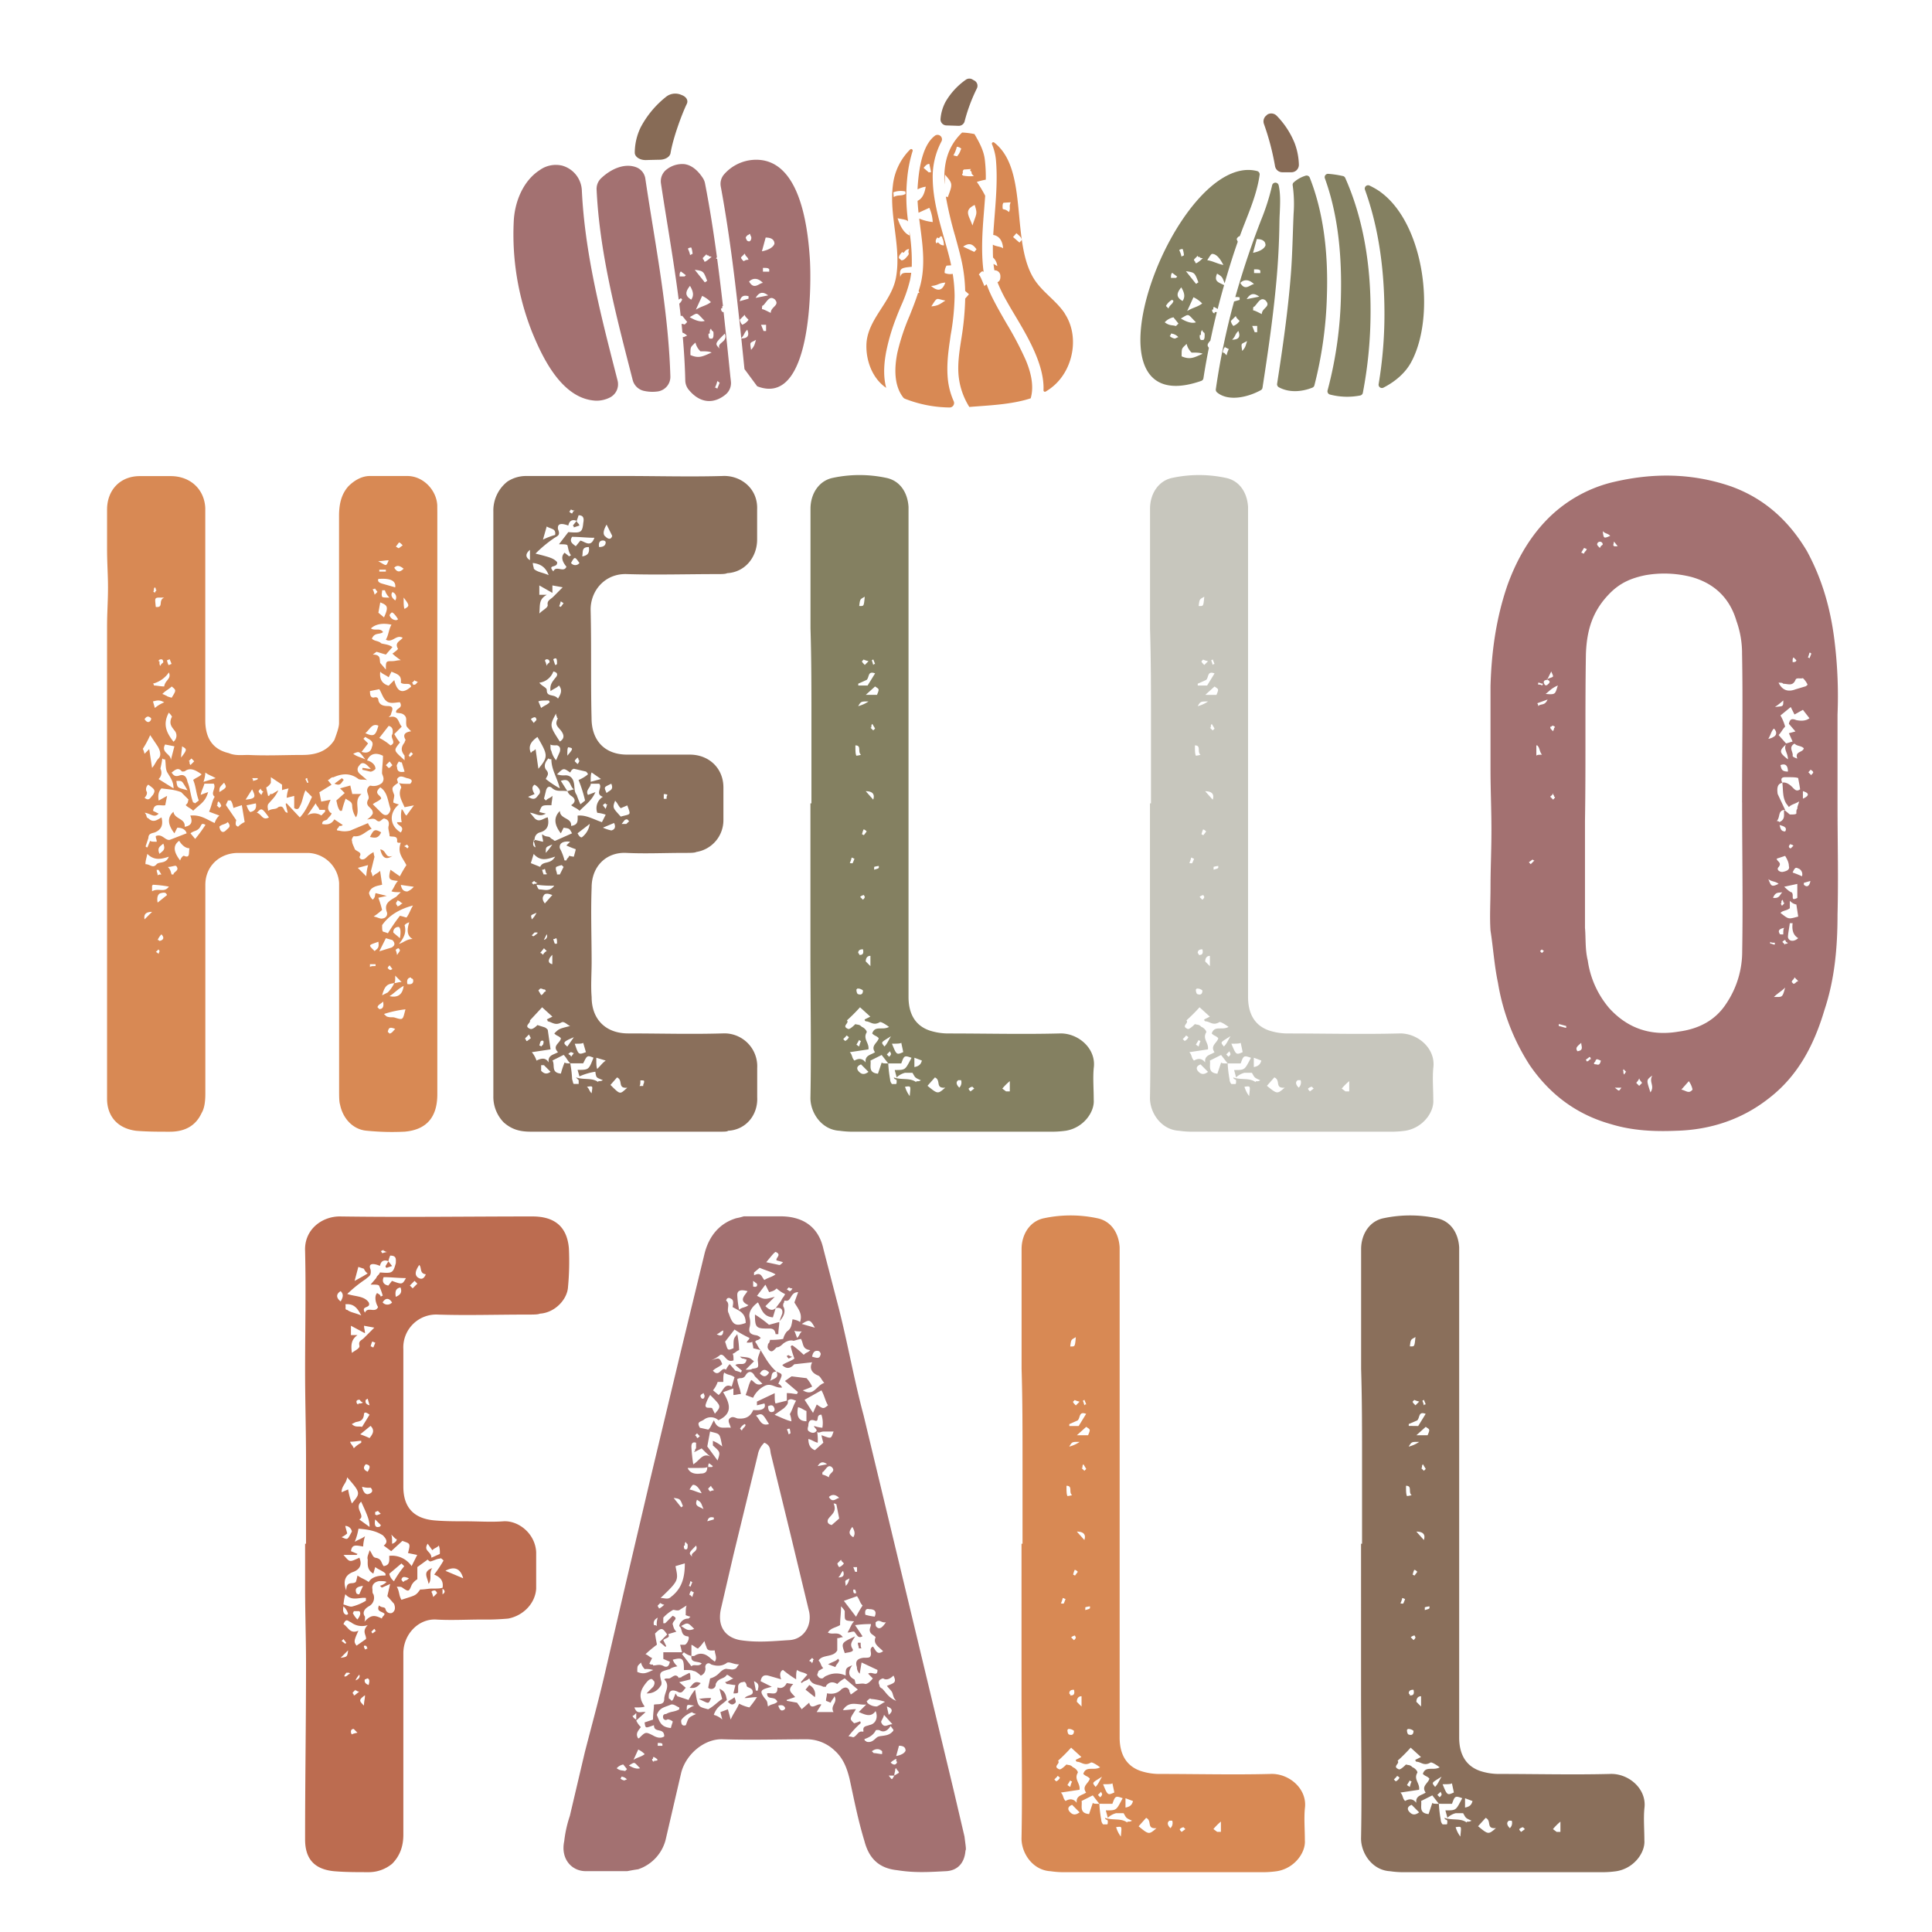
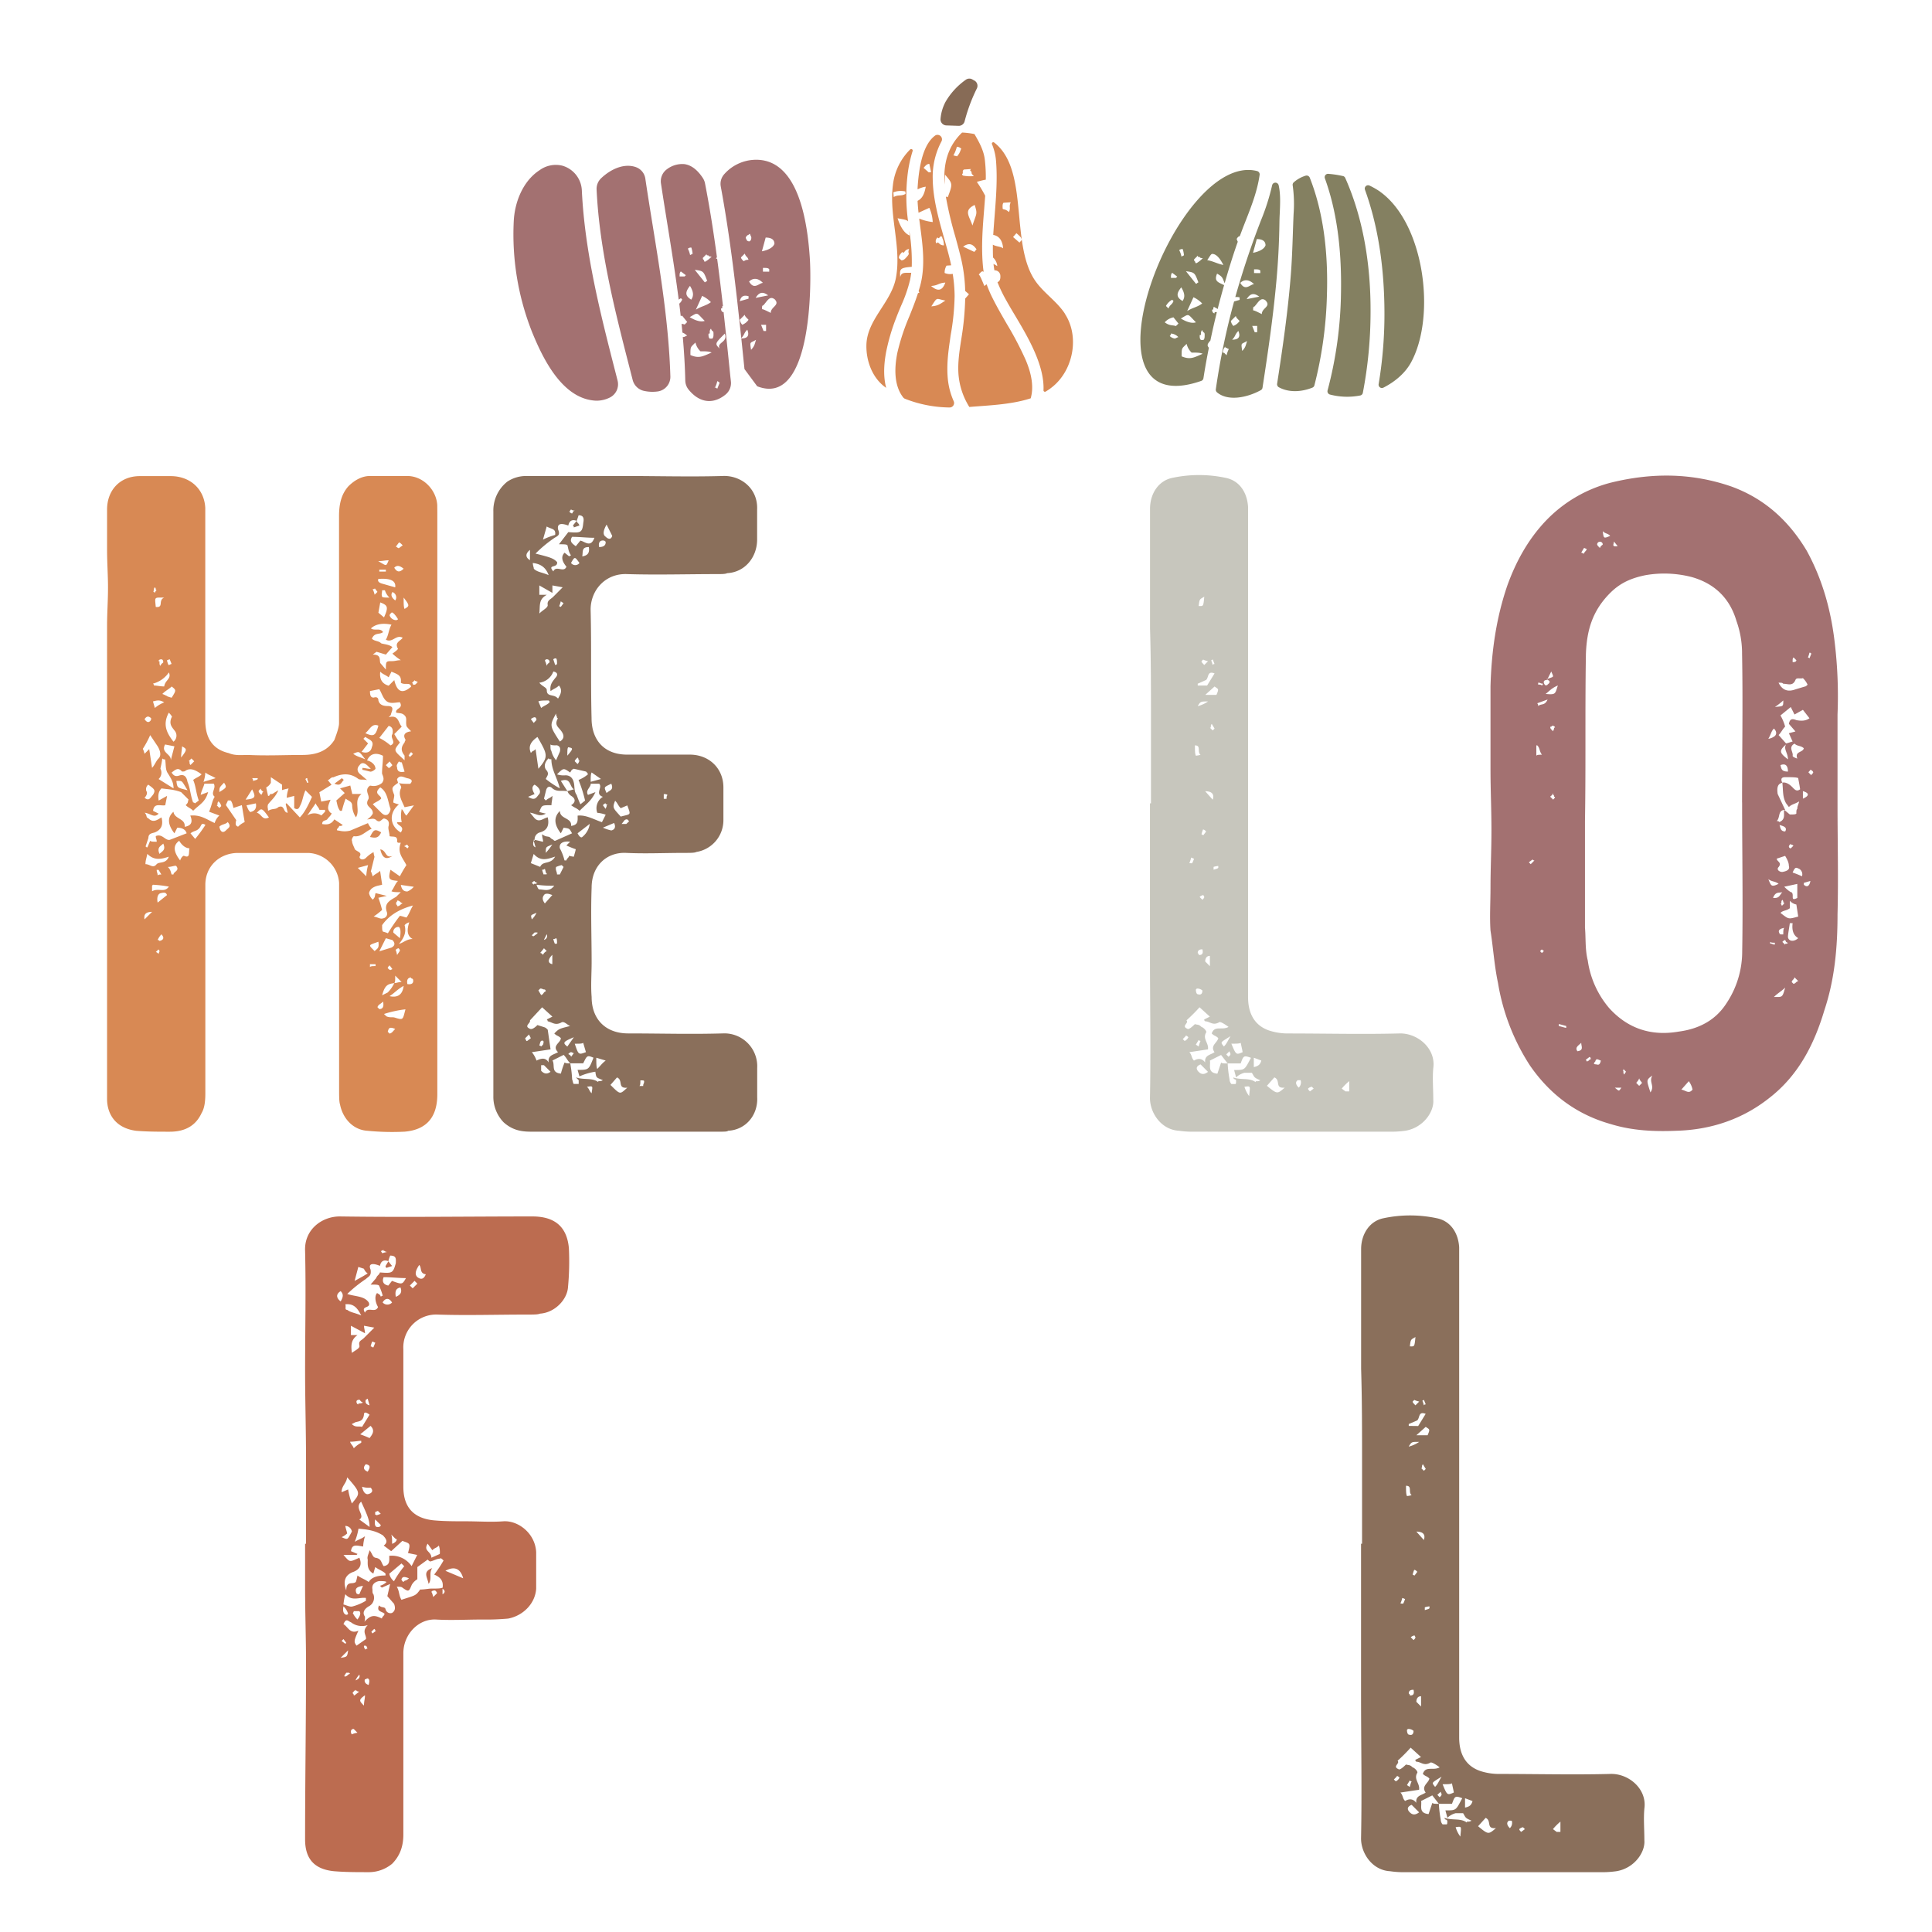
<svg xmlns="http://www.w3.org/2000/svg" viewBox="0 0 864 864" data-sanitized-data-name="Layer 1" data-name="Layer 1" id="Layer_1">
  <defs>
    <style>.cls-1{fill:#d88954;}.cls-2{fill:#8a6f5b;}.cls-3{fill:#848061;}.cls-4{fill:#c7c6bd;}.cls-5{fill:#a37171;}.cls-6{fill:#bc6c50;}.cls-7{fill:#876b56;}</style>
  </defs>
  <title>FallSvg</title>
  <path d="M195.57,229.18V489.36c0,10.46-5,15.9-14.64,16.73a112.63,112.63,0,0,1-16.73-.41c-6.28-.42-10.88-5.44-12.13-11.72-.42-1.25-.42-3.76-.42-7.11v-92a14.4,14.4,0,0,0-13.39-13.39H105.63c-7.94.42-13.8,6.27-13.8,14.22v93.28c0,3.77-.42,6.7-1.67,8.79-2.51,5.44-7.11,8.36-14.23,8.36-5,0-10,0-15.05-.41-9.63-1.26-13-7.95-13-14.23V280.21c0-6.27.42-11.29.42-17.57,0-5.44-.42-10.87-.42-17.15V227.92c0-8.78,5.85-15,14.64-15h13.8c8.79,0,15.06,5.85,15.48,14.22v95c0,7.95,3.35,13,10.46,14.64,2.93,1.26,5.85.84,8.78.84,8.37.42,16.32,0,24.26,0,6.7,0,11.3-2.09,14.23-6.69,1.25-3.35,2.09-5.86,2.09-7.53V230.85c0-5,.83-9.62,4.18-13.38,2.93-2.93,6.27-4.6,9.62-4.6h16.73c7.11,0,13,6.27,13.39,13ZM64.64,337.1,66.73,335,68,343.38c1.25-1.26,1.67-2.93,2.92-4.19s.84-3.34-.41-5.44l-3.35-5A42.53,42.53,0,0,1,63.8,335C63.8,334.59,64.22,335.43,64.64,337.1ZM68,407.79c-2.93,0-3.77,1.26-3.35,3.35Zm-3.35-86.17c.84,1.26,1.67,1.68,2.51.84a1.54,1.54,0,0,0,.42-1.26C66.31,320,65.48,320.37,64.64,321.62ZM96,368.06a7.41,7.41,0,0,1,2.09-3.35L93.5,363c1.26-2.92,1.26-4.6,2.51-6.69-2.09-1.67.84-3.76-.42-5.85H91.41c-.42,1.67-1.25,2.92-1.67,5l3.34-1.26c-1.25,4.6-3.76,5.44-6.69,8.37-1.25-1.26-2.09-1.26-3.34-2.51,1.25-1.26.83-1.26,1.25-2.51L81,354.25c-3.34-1.25-5.85-1.25-8.78-1.67-1.26,1.25-1.67,2.93-1.26,5.44l3.77-2.1-.84,4.19c-2.09.42-5-1.26-5.44,2.51l2.51,1.25c-2.09,2.09-3.34,0-6.27-.42,1.25,1.26.42,2.09,1.67,2.51,2.09,2.1,3.77.84,5.86-.42.84,3.35,0,5.44-2.93,6.7-1.25.42-2.93.42-2.93,2.51l-1.25,3.76c.42.42.42.42.83.42L67.15,376c.42.42,1.25.42,2.93.42,0-1.25-.42-1.25-.42-2.51,2.93-1.25,4.18,2.09,6.27,1.67l7.53-2.92c-.41-1.68-2.09-2.51-4.18-2.51L78,372.66c-2.93-3.77-3.35-7.12-.42-9.63.42,3.35,5.44,2.93,5,6.7,2.93-.42,3.76-2.09,2.51-5C89.74,364.29,92.25,366.38,96,368.06Zm-31.37-11.3c2.09,1.67,2.51,0,3.76-1.25,1.26-2.1.84-2.51-2.09-4.61a2.6,2.6,0,0,0-.83,2.93C65.89,354.25,65.89,355.51,64.64,356.76Zm1.25,25.1c-.41,2.09-.83,2.93-.83,4.6,2.09,0,3.34,2.09,5,0,1.25-1.25,4.18,0,5.44-3.35C71.75,384.37,68.82,384.79,65.89,381.86ZM68,398.59c2.92-1.67,5.43.84,7.53-2.09a53.18,53.18,0,0,0-7.12-.84l-.41.42Zm.83-134.69c0,.42,0,.42-.42.42l.84.83c0-.42.42-.83.84-1.25-.42,0-.42,0-.42-.42a1.3,1.3,0,0,0-.42-.84A1.54,1.54,0,0,0,68.82,263.9Zm-.42,41.83c.42.42.42.42.42.83,1.26,0,2.93.42,4.6.42.42-2.93,3.35-3.34,2.1-6.27A12.52,12.52,0,0,1,68.4,305.73Zm0,7.95.84,2.92a15.86,15.86,0,0,1,4.18-2.51C71.33,312.84,70.08,313.26,68.4,313.68Zm1.26-42.25c3.76.42.84-2.93,3.76-4.19C68.82,267.24,69.24,266.83,69.66,271.43Zm1.67,153.93c0-.42-.42-.42-.42-.83l-1.25,1.25c.42,0,.84.42,1.25.84C70.91,426.2,71.33,425.78,71.33,425.36ZM70.91,389h-.83c0,1.25.42,1.25.42,2.51.41-.42.83-.42,1.67-.42Zm3.77,11.29c-.42-1.25-1.26-1.25-2.93-.83-1.25.42-1.67,2.09-1.25,4.18Zm-2.51,17.57a8.63,8.63,0,0,0-1.67,2.51c.41,0,.41,0,.83.42C73.42,420.34,73.42,419.09,72.17,417.83Zm-.84-36c1.26-1.26,2.93-1.67,1.68-4.6C71.75,378.51,70.08,378.93,71.33,381.86Zm0-85.75c0,.83,0,1.25.42,1.67.42-1.25,1.26-1.25,1.26-1.67,0-.84-.42-1.26-.84-1.26-.84,0-1.26.42-1.26.84C71.33,295.69,71.33,295.69,71.33,296.11Zm-.42,52.28,6.7,4.19c0-2.93-1.26-4.6-2.51-6.7-1.26-1.67-.84-4.18-1.26-6.27a1.52,1.52,0,0,1-1.25-.42c-.42,2.93-.84,4.19-.84,4.6A3.8,3.8,0,0,1,70.91,348.39ZM76.77,307c-1.25,1.26-2.51,1.68-4.18,3.35,1.25.42,1.67.84,2.09.84-.42,0,.42.41,2.09.83C78.86,308.66,78.86,308.66,76.77,307Zm-2.93,25.94c-2.09,3.76,2.93,4.18,2.51,7.11L78,333.75ZM78,326.64c-1.26-1.67-2.51-2.93-1.26-5.85.42,0,0-.84-1.25-2.09-2.93,5.43-.84,9.2,2.09,13A3.45,3.45,0,0,0,78,326.64Zm-2.1-31.79c-.41,0-.83.42-1.25.42.42,1.67.84,2.51.84,2.09.41,0,.83-.42,1.25-.42Zm1.68,96.21c0-1.25,2.93-1.67,1.25-3.76-.42-.42-2.09.41-3.76.41,1.25,1.26,1.25,2.1,1.67,3.35Zm-.84-45.59c1.26,2.09,2.51,1.67,3.77,1.25,1.67-.42,2.92.42,3.34,2.93,1.26,2.93,1.26,5.86,2.51,9.2a1.3,1.3,0,0,1,.84.42L88.9,358c-1.25-3.35-1.25-6.28-2.51-9.21,1.67-1.25,2.51-1.25,3.77-2.51-2.93-2.09-5-2.92-7.11-1.67-.42.42-.84.42-1.68.42C79.7,343,78.44,344.21,76.77,345.47Zm8,33.88c-1.67,0-3.35-1.26-4.6-3.35-2.93,2.09-2.51,5,.42,8.79.41-1.26,1.25-2.09,1.67-2.09C85.14,384,84.3,381.44,84.72,379.35Zm-5.86-30.12c.42,3.35.42,2.93,5,4.18C81,348.81,81.79,349.23,78.86,349.23ZM81,338.77c2.93-3.76,2.51-3.76.42-5C81.37,335.43,81,336.68,81,338.77Zm3.35,1.68c.42,0,.42,0,.42.42a1.53,1.53,0,0,0,.42,1.25l1.67-1.67-.42-.42-.83-.84Zm2.93,34.72a62.21,62.21,0,0,0,4.6-6.28c-2.09-1.25-1.67.42-2.93,1.67s-2.09.84-3.76,2.1ZM91,349.65,96.43,348c-2.09-1.26-2.93-1.26-4.6-2.51A14.79,14.79,0,0,1,91,349.65Zm6.28,10c0,.42,0,.42-.42.42l1.25,1.25.42-.42.42-.41a3.87,3.87,0,0,0-1.25-2.1A1.54,1.54,0,0,0,97.27,359.69Zm.83-5.44c3.35-2.09,3.35-2.09,2.1-4.18C98.1,352.16,98.1,352.16,98.1,354.25Zm3.77,13.39c-1.26,1.25-2.51.83-3.77,2.09.42,2.51,1.68,2.93,2.93,1.67S103.54,369.73,101.87,367.64Zm7.53,0-1.26-7.53-3.76,1.25c-.42-2.09-.84-2.93-1.26-3.34h-1.25c0,.41-.84,1.67-.84,2.09l4.6,6.69c-.41,1.67-.41,2.51.84,2.93A9.61,9.61,0,0,1,109.4,367.64Zm.42-10c4.6-.42,4.6-1.26,2.92-4.6Zm4.6,1.67c-2.09.42-3.77.84-4.18.84.83,2.51,1.67,3.34,2.09,2.92C114,362.62,114.84,361.36,114.42,359.27ZM112.74,348a1.51,1.51,0,0,1,.42,1.25c1.26-.42,1.68-.42,2.09-.84V348Zm7.53,17.56c-3.34-4.6-3.34-4.18-5.43-2.09C116.93,363.87,117.35,367.22,120.27,365.54Zm-4.6-11.71c0,.42.42.84,1.26,1.68a1.3,1.3,0,0,1,.42-.84c0-.42,0-.42.41-.42,0-.42-.83-.42-1.25-1.67C116.51,353,115.67,353.41,115.67,353.83Zm12.13,5.86c0-.42,0-.42.42-.42l5.86,6.27c2.09-2.09,3.76-5.43,5.44-9.2l-2.93-2.93c-1.26,2.93-1.26,5-2.51,7.12-.42,1.25-1.26,1.67-2.51.83v-5.44l-3.35.84a14.79,14.79,0,0,1,.84-4.18c-2.09.42-3.35.83-2.93.83V350.9l-5-3.34v2.51a5.07,5.07,0,0,1-2.09,2.09l.84,3.76c.41,0,.41,0,.83-.41,0-.42,0-.42.42-.42a1.54,1.54,0,0,0,1.26-.42l2.09-1.26c-1.26,2.93-2.93,4.19-4.6,6.28-.42,1.25,0,1.67,0,2.93,2.09-1.26,3.34-.42,4.6-1.68,2.93-1.25,2.09,2.51,4.18,2.51Zm8.79-11.3.83,1.68h.42c0-1.26-.42-.84-.42-2.09C137,348,137,348,136.59,348.39ZM145.37,363v-.83h-2.51c-.42-1.26-1.25-1.67-1.67-2.93l-3.77,5.44a5.69,5.69,0,0,1,6.28,0Zm25.52,32.63c-1.26.42-2.93.42-4.6,1.68a3.79,3.79,0,0,0-1.26,2.09,5.27,5.27,0,0,0,1.68,2.93c1.25-1.26.83-1.68,1.25-2.93l5,1.25-3.76.84a45.09,45.09,0,0,1,1.67,5.44,30.38,30.38,0,0,1-3.77,2.93c2.1.41,2.93,1.25,4.19.83a2.11,2.11,0,0,0,1.67-2.93c-1.25-3.76,1.26-5,4.18-6.69l2.09-2.09c-2.09,0-3.34,0-4.18-.42,1.26-1.67,1.67-3.35,2.93-4.6-3.76-.42-4.6-.42-3.35-5l4.19,2.93a53.16,53.16,0,0,1,2.92-5c-1.67-3.35-4.18-5.44-2.51-10h-.83c-.42,0-.42,0-.84-.42.42-2.93-1.67-2.09-3.34-2.51,0-1.67-.84-3.35-.42-4.6.42-2.09-.42-2.93-2.09-3.35-1.26.42-1.68,2.1-3.35.84-1.26-1.26-2.51-.42-4.18-.42a7.16,7.16,0,0,0,2.51-2.51c.41-2.93-3.77-2.93-2.1-6.27,1.26-1.68-2.09-4.19.84-6.28h.42a5.79,5.79,0,0,0,5-1.25c1.25-1.68.42-2.93,0-4.19,0-2.92.42-5,.42-7.94-3.35-1.68-5.86-.84-7.11,2.09a5.33,5.33,0,0,1,2.92,1.67,3.2,3.2,0,0,1,.84,2.09,3.82,3.82,0,0,1-2.09,1.26c-.42,0-1.67-.42-3.77-.84v-.83c1.26,0,2.1.41,3.77.41l-1.26-1.25c-1.67-1.67-2.92-1.67-3.76-.42-1.26,1.26-1.26,2.93.42,4.18l2.93,2.51c-1.68-.42-2.51,0-3.77-.42-3.76-2.92-7.53-2.51-11.29-.83h-.42c-1.26.42-.84.83-2.09,1.25l1.67,2.09-5.44,3.35.84,4.18,4.18-.83c-1.25,2.93-1.67,4.18,0,5.85q1.26,0-1.25,2.51c-.42,1.26-2.51.42-2.51,2.51,2.51.42,4.18,0,5.44-2.09l3.76,2.51a1.53,1.53,0,0,1-1.25.42c-.42,0-.42,0-.42.42-1.26,1.25-1.26,1.67,0,1.67a10,10,0,0,0,5,0l7.94-3.34a8.71,8.71,0,0,0,1.68,2.5c-2.93,1.26-4.6,3.77-7.95,3.35-.42,0-1.26,1.67-.84,2.09,0,1.26.84,2.51,1.26,3.77,1.25,1.25,3.34,1.25,2.09,3.34,0,1.26,1.67,1.68,2.93.42a13.91,13.91,0,0,1,3.34-2.51,8.31,8.31,0,0,0,.42,2.09l-1.67,6.7c0-.42.42.41.84,2.09,1.25-1.26,2.09-1.26,3.34-2.51Zm-17.15-46.85c-1.26,1.26-1.26,2.93-4.18,1.68L152.9,348Zm2.93,2.51c.41,2.09.83,3.35.83,3.77h4.19c-3.77,2.93-.42,7.11-2.51,10.45a9.93,9.93,0,0,1-1.68-5c0-2.1-1.25-2.1-2.93-3.35a45.09,45.09,0,0,0-1.67,5.44h-.83c-1.26-1.68-1.26-3.35-1.68-4.6l3.77-3.35-2.09-2.09Zm1.25-14.22c1.67,1.26,2.51,1.26,5.44,2.51C160.43,335.85,160.85,335.85,157.92,337.1Zm5.86,54.8a25.5,25.5,0,0,1,.83-5l-4.6,1.25Zm.83-59.4-2.92,3.76c2.51.84,4.18,0,4.6-2.09,1.25-2.93-1.26-3.34-2.93-4.6l-.84.84Zm-1.25-4.6c3.76,1.67,4.6,1.25,5.86-3.35C166.29,323.3,165.45,326.22,163.36,327.9Zm2.09-18.83c0,2.1.42,2.93,1.67,2.93,1.26-.42,2.1,0,2.1,1.26.41,1.67,1.67,2.51,4.18,2.51,2.09,0,2.51.83,1.67,2.93-.42,1.25,0,.83-1.25,2.09,4.6-1.26,4.18,2.51,5.85,4.18l-3.34,3.35,1.25,2.09,1.26,1.67c-2.93,3.77-2.93,3.35,2.09,7.95v-2.09c-1.68-2.09-1.68-3.77,0-5.86,0-.42.42-.84.42-1.25-1.26-2.1-.42-3.35,2.51-3.77-1.26-1.25-2.1-2.09-2.1-2.51-.41-2.09.42-3.35-.83-4.6s-2.51-.84-3.77-1.25c-.42-2.1,3.35-1.68,1.68-4.61-1.68,0-4.19.84-5.86-.41s-2.09-3.35-3.35-5.44Zm5,63.17c-1.25,2.93-2.93,2.51-5,2.09C167.12,371,167.54,370.56,170.47,372.24Zm-5,60.23c.42-.41,1.26-.41,2.51-.41v-.84h-2.51Zm3.77-11.29c-4.61,1.67-4.61,1.25-1.68,4.18C168.8,424.11,169.63,424.11,169.22,421.18Zm-3.35-140.13c1.67,1.25,4.18-.42,5.44,1.67-1.68,1.26-3.77,0-5,2.93,1.25,1.25,2.93.84,4.18,2.09,1.26.42,3.35.42,5,1.67l-2.93,3.35-4.18-1.25-1.67,1.25c3.76,0,2.92,2.09,3.34,3.77l2.51,2.92c0-3.76,0-3.76,2.93-3.76,1.25,0,2.09-.42,3.76-.42a28.44,28.44,0,0,1-3.76-2.93l1.67-1.25.84-.84c-1.67-2.93.84-3.35,2.09-5-2.93-1.67-4.6,2.51-7.53.84,1.26-2.09,1.26-4.6,2.51-6.7C171.31,278.54,168,279,165.87,281.05Zm1.67-18c0,.42,0,.42-.42.42s-.41,0-.41.42c0-.42.41.42.83,2.09l1.26-1.26Zm2.93,94.12c-1.25,1.25-2.09,1.25-3.76,2.51l3.76,3.76c1.26,1.26,2.09,1.26,2.93.84a3.59,3.59,0,0,0,1.25-2.51c-1.25-3.35-1.25-7.53-4.6-9.62C166.71,355.09,170.47,355.51,170.47,357.18Zm-.84,94.12c1.68,0,2.1-1.26,1.68-3.35-1.26,1.26-2.09,1.26-2.51,2.51ZM170.89,261l5.85,1.67q.63-4.39-7.52-3.76C168.8,259.71,169.22,260.55,170.89,261Zm-1.67-10c3.76,2.09,3.34,2.51,4.6-.42C172.56,250.51,171.31,250.93,169.22,250.93Zm2.51,25.1c2.09-4.6,1.67-5.44-1.68-6.69l-.83,4.6Zm-2.1-21.33v.83h2.93v-.83Zm5.86,73.62c.42-2.1,0-3.35-1.67-3.77L169.63,330a25.19,25.19,0,0,1,5,3.35C177.58,332.08,174.24,330,175.49,328.32Zm-.42,95.37c1.67-.84,1.67-2.09.42-3.35l-2.93-.83-2.93,5.85Zm4.18-118.38c.42-3.35-1.25-3.77-4.18-5l-1.25,2.51c-1.68-1.26-2.51-1.26-3.77-2.51q-.63,5,3.77,6.27l2.51-2.51c1.25,5.44,3.76,6.28,7.53,2.93C183.44,304.89,180.93,306.56,179.25,305.31Zm-9.2,74.46c2.93.42,2.09,4.18,5.44,2.93C172.56,384.79,170.89,383.53,170.05,379.77Zm4.19-112.53a7.38,7.38,0,0,1-2.1-3.34h-1.25c0,1.25-.42,1.67,0,2.93C171.31,267.24,172.14,267.24,174.24,267.24Zm7.52,143.06c1.26-1.67,1.68-3.34,2.93-5.43q-9.41,2.5-13.8,8.78c0,1.67,0,2.51.42,2.93,1.67.42,2.51.83,2.09.83a87.09,87.09,0,0,1,5.44-7.94C180.51,409.89,181.35,410.3,181.76,410.3Zm-2.09,28.87-2.93-2.93c0,2.09,0,2.93-.41,3.34-2.93.42-4.19.84-5.44,5.44l2.51-1.25a15.21,15.21,0,0,0,2.93-4.19C177.58,439.58,178,439.17,179.67,439.17Zm1.68,12.13a50,50,0,0,0-9.62,2.09c.83.83,1.25,1.25,1.67,1.25,1.25.42,2.09,0,3.34.42C180.51,456.32,180.09,455.9,181.35,451.3Zm-7.53-107.92c.42,0,.83-.42,1.67-1.26l-1.25-1.67-1.68,1.67Zm1.67,89.93-1.25-1.67c-.42.42-.84.83-.84,1.25.42.42.84.84,1.25.84Zm-1.25,28.86c1.25-.42,1.25-.83,2.5-2.09-2.92-1.25-2.92,0-3.34,1.26Zm0-187a3.12,3.12,0,0,0,2.92,2.09,1.32,1.32,0,0,0,.84-.41c-1.26-2.1-2.51-3.35-2.93-2.93S174.24,274.77,174.24,275.19Zm0,170.25c3.76.84,5.85-.84,6.27-4.6C177.58,442.51,176.33,444.19,174.24,445.44Zm2.5-176.94a2.48,2.48,0,0,0-1.25-3.77C174.65,266,175.07,267.24,176.74,268.5Zm8.37,91.61-4.18.83c-1.26-2.92-2.93-5.43-1.68-8.36.42-.42,0-1.26-.83-2.51.83.42,2.51.42,5,.42q1.88-1.89-1.26-2.51c-1.67-.42-3.34-1.68-4.6.41,0,.42.42,1.26.42,1.68-2.93,2.09-2.93,2.09-1.67,5.44,0,1.25-.42,2.09-.42,3.34a13.21,13.21,0,0,0,2.51.84c-4.6,3.76-4.18,9.62.83,12.55,2.1-2.93-1.67-2.93-1.67-4.6h2.09a13.44,13.44,0,0,1,0-5.86c1.26,1.25.84,1.67,2.09,2.93Zm-6.27,59.4c.41-2.51.41-4.19-.42-5a2.21,2.21,0,0,0-2.51,2.51Zm-2.51-165.65c1.25,2.09,2.51,2.09,4.18.42C178.84,253,177.58,252.6,176.33,253.86Zm2.51,171.08c0-.41-.84-1.25-.84-.83-.42,0-.84.42-1.26.83,0-.83.42,0,.84,2.1C178.42,425.78,178.84,425.36,178.84,424.94Zm-1.68-180.7c0,.42,0,.42.42.42.42.41.42.41.84.41l1.67-1.25c-.84-.84-1.25-1.26-1.67-1.26ZM180.09,404c-1.25-.42-.84-.84-2.09-1.26-.42,0-.42,0-.42.42-.42.42-.42.42-.42.84s0,.42.42.84c0,.41,0,.41.42.41C179.25,404.87,178.84,404.45,180.09,404ZM177.58,343c0,2.09,1.26,2.51,3.35,2.09l-1.26-4.18a1.52,1.52,0,0,1-1.25-.42C177.58,341.7,177.16,342.54,177.58,343Zm7.11,77c-2.51-1.25-2.93-3.76-1.67-7.53a4.47,4.47,0,0,0-1.67.84l-.42.42c.83,2.93,0,5.44-2.51,8.37C180.51,421.6,181.76,419.92,184.69,419.92Zm.42-23.42-5.86-.84c.42,2.09,1.26,2.93,2.93,2.93A7.49,7.49,0,0,0,185.11,396.5Zm-4.6-129.26c0,2.51,0,4.19.42,5C183,271,183.44,271,180.51,267.24Zm2.09,111.27a.89.89,0,0,0-.84-.83l-.41.41c-.42,0-.42,0-.42.42.42,0,.83.42,1.25.84C182.6,378.93,183,378.51,182.6,378.51Zm2.09,59.4-.42-.42c-.41,0-.41,0-.41-.42-1.26,0-2.1.84-1.68,2.93C184.27,440.42,185.11,439.58,184.69,437.91Zm0-100.81-.83-.84c-.42.42-.84.84-.84,1.26-.42,0-.42,0,0,.42,0,.42,0,.42.42.42Zm2.51-32.21c-1.25,0-.83-.42-1.25-.42s-.42,0-.42-.42l-1.26,1.26.42.42c0,.42,0,.42.42.42C186.37,306.15,186,305.31,187.2,304.89Z" class="cls-1" />
  <path d="M338.62,490.62c.42,7.95-5,14.64-13,15.06-.41.41-1.67.41-3.76.41h-84.5c-4.6,0-8.36-.83-12.13-4.18a16.42,16.42,0,0,1-4.6-11.71V228.76a16.47,16.47,0,0,1,6.27-13.39,15.11,15.11,0,0,1,8.37-2.5h44.34c14.64,0,28.86.41,43.5,0,7.95-.42,15.9,5.43,15.48,15v13.39c0,7.95-5.44,14.64-13.38,15.06-.84.42-2.51.42-4.61.42-13.38,0-26.77.41-40.15,0-9.62-.42-16.32,7.11-16.32,15.89.42,16.32,0,32.21.42,48.52,0,10,5.86,16.32,15.9,16.32h28c8.79,0,15.06,6.27,15.06,14.64V366.8A14.37,14.37,0,0,1,311.43,381c-.84.42-2.51.42-5.44.42-8.78,0-17.57.42-25.93,0-8.79-.42-15.48,5.86-15.48,15.48-.42,11.29,0,22.17,0,33.46,0,5-.42,10.46,0,15.48,0,10,6.28,16.31,16.32,16.31,14.64,0,27.6.42,42.24,0a14.7,14.7,0,0,1,15.48,15.48Zm-102.06-28-1.68,1.67c0,.42,0,.42.42.84,0,.42,0,.42.42.42l1.67-1.26ZM237,245.91c-2.09,1.67-2.09,3.35,0,4.6Zm.84,224.63a11.72,11.72,0,0,1,2.09,3.76c2.51-1.25,4.18-1.25,5.44.84-.42-3.35,2.09-3.35,4.18-4.6-2.93-2.93,1.26-4.18,1.26-6.28-1.26-1.25-1.68-.83-2.93-2.09,2.09-2.09,2.09-2.09,7.11-3.34-1.25-.42-2.51-2.1-3.76-1.68-2.93,1.68-4.19,0-6.28-.42a1.29,1.29,0,0,0-.42-.83l2.51-1.26-4.6-4.18L237,456.32c.42,1.25-2.92,2.51,0,3.76.84.42,2.09-.42,3.35-1.67,3.76,1.25,3.35.83,4.6,2.09l1.26,8.78Zm1.25-115.45-2.92,1.25c3.34,2.09,3.76,0,5-1.25.83-1.26,0-2.93-2.1-4.19C237.81,351.74,237.81,353,239.06,355.09Zm-1.67-18.41.84-.83c.42,0,.83-.42,1.25-.84l1.26,8.78c4.6-5.43,4.18-6.27-.42-14.22C237.39,331.66,236.14,333.75,237.39,336.68Zm32.21,19.66c-3.76-1.25,0-4.18-1.67-5.85h-3.77c0,1.67-2.51,2.92-1.25,5l3.34-1.26c-1.67,3.77-4.18,5.44-7.11,8.37-1.25-1.26-2.09-1.26-3.76-2.51,2.09-1.26,2.09-2.93,0-4.19a4.39,4.39,0,0,1-1.67-2.09l2.92-.83c-2.09-1.26-1.25-5.44-5.85-3.77l2.93,4.6c-2.93-.42-4.61.42-6.7-1.25-1.25-1.26-2.51-.84-2.93,1.25l-.83,3.35.83.84c1.26-1.26,1.68-.84,2.93-2.1,0,1.68-.42,2.93-.42,4.19-4.6,0-4.18,0-5.43,2.92-.42,0,.83.42,2.92.84-2.92,1.67-4.18,0-7.11-.42l2.09,2.51c2.1,2.1,3.77,0,5.86-.42.84,3.77-.42,5.86-3.35,6.7a3.18,3.18,0,0,0-2.51,3.34h-.41V376c-.42,1.26-.42,2.51.83,2.93l-.83-2.93c.41,0,.41,0,.41-.42,2.1.42,3.35.84,3.77.84,0-1.25-.42-1.67-.42-3.35,1.67,1.26,2.09.84,3.35,1.26,1.25,1.25,1.25.84,1.67,1.25s.42.42.84.42l7.53-3.34c-1.26-2.1-.84-2.1-3.77-2.51l-1.25,2.51c-2.93-3.77-3.35-7.12-.42-10,0,3.76,5.44,2.92,5,6.69,3.35-.42,2.93-2.51,2.93-4.6,3.76-.42,7.11,1.67,10.87,2.93l1.68-3.35a15.52,15.52,0,0,0-3.77-.84A6,6,0,0,1,269.6,356.34Zm-32.21-34.72,1.26,1.68L239.9,322c0-.84-.42-1.25-.84-1.25A3.17,3.17,0,0,0,237.39,321.62Zm1.26,60.24L237.39,386l4.18,1.67c1.26-2.92,4.61-.83,6.7-4.6C244.5,384.37,241.57,385.21,238.65,381.86Zm-.84,29.28a9.67,9.67,0,0,0,2.09-2.93C237,409.47,237.39,409.05,237.81,411.14Zm1.67-16.73c-.42,0-.42,0-.42-.42-.41,0-.83.42-1.25.84l.84.83c0-.42,0-.42.41-.42a1.57,1.57,0,0,0,1.26-.41C239.9,394.83,239.9,394.83,239.48,394.41Zm-1.67,23.84c.42.42.42.42.84.42l1.67-1.26V417h-1.26Zm.42-166.48a8.54,8.54,0,0,0,.42,2.09c0,.42,0,.42.41.84,1.68,1.25,3.35,1.25,6.28,2.5C244.08,253.86,242,252.19,238.23,251.77Zm1.25-4.19c6.7,1.68,8,2.1,9.62,3.77.42,2.93-4.6.84-1.67,4.18,1.26-2.93,4.6.84,5.86-2.09-2.09-2.51-2.51-4.6-.84-6.27l2.09,1.67c.42-.42.42-.42.84-.42-1.26-1.67-1.26-3.35-1.67-4.6-.42-.42-1.68-.42-3.77-.42l4.18-5.44c5.44.42,6.28.42,6.7-4.18.42-2.09,0-3.35-2.09-3.35l-.84,2.51c-2.09-.83-3.35,0-3.77,2.09-3.34-1.25-5-.83-4.6,1.68,1.26,2.93-.42,2.93-2.09,4.18A56.7,56.7,0,0,0,239.48,247.58Zm8.37,148.5a50.45,50.45,0,0,1-7.95-.42c.42,1.26.84,2.09,1.26,2.09C243.25,397.75,245.76,399,247.85,396.08Zm-7.11-82.4L242,316.6c1.68-1.25,2.51-1.25,3.77-2.51,0-.41,0-.41-.42-.83C243.25,313.26,241.57,313.26,240.74,313.68Zm2.93,128.83c-1.26,0-.84-.42-2.1-.42l-.83.84L242,445c1.26-.42.84-1.25,2.09-1.67A1.32,1.32,0,0,0,243.67,442.51Zm7.94-179.87-4.6-.83v3.34l-5.85-3.34V266h3.34c-3.76,2.09-2.93,4.6-3.34,8.37,1.67-1.68,3.76-2.51,3.76-3.77-.42-2.09,1.26-2.51,2.51-3.76Zm-10.45,42.67c1.25,1.67,3.34,2.09,3.34,3.35,0,2.09,1.26,2.09,2.93,2.51a3.75,3.75,0,0,1,2.09,1.25c1.26-2.09,2.09-3.76.42-5.86-1.25,1.26-2.09,1.26-3.76,2.51-.42-2.92.83-4.18,2.09-5.85,1.25-1.26,1.25-2.51-.84-2.93A7.72,7.72,0,0,1,241.16,305.31ZM242,468l.84-.84c.42-1.25.42-2.09-.84-1.67-.42.42-.42.84-.83,2.09C241.57,467.61,241.57,467.61,242,468Zm.84-41a3.3,3.3,0,0,1,1.67-1.68l-1.25-1.25-1.68,2.09a1.3,1.3,0,0,1,.84.42Zm3.35,52.28-2.93-2.93H242v2.51C243.25,480.16,244.5,480.58,246.18,479.32Zm-2.51-90.77a1.54,1.54,0,0,1-1.26.42c.42,1.67.84,2.51.84,2.09h.83c.42,0,.42,0,.42-.42C244.08,390.64,244.08,389.81,243.67,388.55ZM247,400.26c-1.25-.41-2.09-.83-3.34-.41-1.26,1.25-1.26,2.51,0,4.18Zm-4.18-158.95a32.57,32.57,0,0,1,5.44-2.09c.42-2.93-1.68-2.51-3.77-3.77Zm.42,179a1.75,1.75,0,0,0,1.25-2.51Zm.83-71.95a41.13,41.13,0,0,0,6.28,4.19c-1.26-5-3.77-8.37-3.77-13h-.41c-.42,0-.42,0-.84-.42-2.09,2.09-2.09,4.19-.84,5.44C245.76,346.3,244.5,347.14,244.08,348.39Zm.42-53.54a.89.89,0,0,0-.83.84c0-.42.41.42.83,2.09.42-1.25,1.26-1.25,1.26-1.67A1.11,1.11,0,0,0,244.5,294.85Zm-.42,86.59a28.44,28.44,0,0,0,2.93-3.76C244.08,378.93,244.08,378.51,244.08,381.44ZM247,427c-2.09,2.09-2.09,3.76,0,4.18Zm-.83-94.12c0,1.67,0,2.51.41,2.93a9.88,9.88,0,0,0,2.1,4.18l1.67-3.77c.42-1.67,0-2.51-1.26-2.92C247.85,333.34,246.59,333.34,246.18,332.92Zm3.34-11.72c-.42,0-.42,0-.42-.41s-.41-.42-.41-1.68c-2.93,5.44-2.93,5.44,1.67,12.55,2.09-1.25,2.09-2.93.42-5C249.52,325,247.85,324.13,249.52,321.2Zm18.41,162.31a2.5,2.5,0,0,0,1.67-.42c-2.93-1.26-2.93-.84-3.35-3.77a27,27,0,0,0-7.11,2.09l-.83-2.92c5,0,5,0,7.11-5.44-2.93-1.26-2.93-.84-4.6,2.51H255c-1.25-1.26-1.67-2.51-2.93-3.77l-5,2.51c1.26,2.09-.83,5.44,3.77,5.86a34.79,34.79,0,0,1,1.67-5c.42.42,1.26.42,2.51.42a53.24,53.24,0,0,1,.84,7.11c.42,1.25.42,2.09.83,2.09h2.1v-1.67l-1.26-1.26c3.77,1.26,7.11,0,10,2.09C267.51,483.51,267.51,483.51,267.93,483.51ZM248.69,294.43a1.54,1.54,0,0,0-1.26.42l.84,2.51c.42,0,.42,0,.83-.42C249.1,295.69,249.1,294.85,248.69,294.43Zm-1.26,125.49c.42,1.68.84,2.51.84,2.1h.83c0-1.26,0-2.1-.41-2.51A1.57,1.57,0,0,1,247.43,419.92Zm1.67-28.86h1.26l1.67-3.35-.83-.83a13.8,13.8,0,0,0-2.51.83C248.27,389,249.1,389.81,249.1,391.06Zm0-44.76a9.29,9.29,0,0,0,3.77.42c2.09,0,3.35,1.26,3.76,3.35.42,1.67,0,3.76,1.26,5.44a44.25,44.25,0,0,0,1.67,4.18l2.09-1.67a60.94,60.94,0,0,0-2.92-9.21,15.59,15.59,0,0,0,4.18-2.51c0-.42-.42-.83-.84-1.25l-5.44-1.26c-1.25.42-1.25,1.26-1.67,1.68C252,343.38,252,343.38,249.1,346.3Zm1.68-74.87,1.25-1.68-1.25-.83c-.42,1.67-.84,2.51-.84,2.09Zm6.69,108.34a43,43,0,0,1-4.18-1.68l1.67-1.67c-3.35-.42-5,.84-4.6,2.93a23.37,23.37,0,0,1,2.09,5.44h.84c.42-1.26.83-.84,1.25-2.09a8.72,8.72,0,0,0,2.09.41C257.05,381.44,257.47,380.19,257.47,379.77Zm-.84,84.08c-5,2.09-5,2.51-2.92,4.18Zm-2.51-129.68c-.41.42-.41,1.68-.41,3.77C256.63,334.59,256.22,334.59,254.12,334.17Zm0,137.21c.84.41,1.26.83,1.26,1.25l1.25-1.67c-.41,0-.83-.42-1.25-.42S254.54,471,254.12,471.38Zm.42-242.62c.42.42.84.84,1.26.84s0-.84,1.25-1.26c-1.25,0-1.25-.42-1.67-.42S255,228.76,254.54,228.76Zm5,13c2.09.42,4.6,3.34,6.28-1.26-3.35,0-6.7-.42-10-.42-1.26,2.1,0,2.93,1.67,4.19Zm-.42,10c-2.09-2.93-2.09-2.93-3.76,0A2.35,2.35,0,0,0,259.14,251.77Zm-2.51-15.9c0-.42,0-.42-.41-.84l1.67-2.09c.42,1.26.84.84,1.25,2.09Zm2.1,103.74a1.3,1.3,0,0,0-.42-.84c-.84.84-1.26,1.26-1.26,1.68l1.26,1.25a3.14,3.14,0,0,0,.83-1.67C258.73,340,258.73,340,258.73,339.61Zm2.09,126.75c-.42.41-1.68.41-3.77.41,1.68,5,1.68,5,5,3.77Zm2.92-97.89-5.43,4.19c.83,1.67,1.67,2.09,2.09,1.67A9.15,9.15,0,0,0,263.74,368.47Zm-.41-123.81c-3.35,0-2.51,2.09-2.93,4.18C262.91,248.42,263.74,247.17,263.33,244.66ZM262.49,486c1.25,1.25.84,1.67,2.09,2.92C265,485.6,265.42,485.6,262.49,486Zm2.09-140.55c-.42.83-.42,2.09-.42,4.18l4.6-1.26Zm6.28,128.83-4.19-1.25c0,2.51,0,4.18.42,5C268.76,476.39,269.18,475.56,270.86,474.3Zm-2.93-229.64c2.09,0,2.93-.84,2.93-2.1,0-.41-.42-.83-1.26-.83C268.35,241.73,267.51,242.56,267.93,244.66Zm2.93,117.12c0-.42.41-.84.41-1.25s0-.42.42-.42l-.42-.42c-.41,0-.41,0-.41-.42-.42,0-.84.42-1.26.84Zm3.76,6.28-5,2.09a17.68,17.68,0,0,0,3.77,1.25C275,371,275.46,369.73,274.62,368.06Zm-3.35-133.44c-1.67,2.92-1.67,4.6-.41,5.43,1.25,1.26,2.51,1.26,2.92-.41Zm0,120.05c1.26-1.26,3.35-1.26,2.1-4.18C270,352.16,270,351.74,271.27,354.67ZM273,485.18c4.6,4.6,4.18,4.18,7.53,1.25-4.6.42-1.68-3.34-4.6-4.6Zm4.6-120c4.6-1.26,4.6-.42,2.93-5l-2.93,1.25c-1.26-1.25-1.26-2.09-2.51-3.34C273.78,361.36,274.2,361.36,277.55,365.13Zm3.76,2.09-.83-.84a1.54,1.54,0,0,0-1.26.42L278,368.47h2.09Zm6.28,118.38c0-1.26.42-.84.42-2.09,0-.42-.42-.42-1.68-.42,0,1.25,0,2.09-.41,2.51Zm9.2-128.42h1.26c0-.84,0-1.26.41-1.67-.41-.42-.83-.42-1.67-.42Z" class="cls-2" />
-   <path d="M362.88,359.27V322.46c0-13.8,0-27.61-.42-41.41V227.51c0-6.7,3.76-12.55,10-13.81a57.35,57.35,0,0,1,23.84,0c6.27,1.26,9.62,6.69,10,13V445.86c0,7.95,3.35,13,9.62,15.06a27.19,27.19,0,0,0,8.37,1.25c16.73,0,33,.42,49.36,0,8.36-.42,16.73,6.7,15.47,15.48-.41,4.6,0,9.2,0,14.22.42,5.44-4.6,12.55-12.55,13.81a46.32,46.32,0,0,1-7.53.41H382.54a41.32,41.32,0,0,1-7.11-.41c-7.95-.42-13-7.95-13-14.64.42-21.34,0-43.09,0-64.42V359.27Zm15.47,104.16-1.25,1.25.84.84a3.32,3.32,0,0,0,1.67-1.67C378.77,463,378.35,463,378.35,463.43Zm1.68,7.11c1.25,1.25.83,2.51,2.09,3.76,2.09-1.25,3.76-.83,5,.84-.42-3.35,2.51-3.35,4.18-4.6-2.09-2.93,1.26-4.18,1.67-6.28-1.25-1.25-1.67-.83-2.92-2.09,1.25-3.76,4.6-1.25,7.53-2.93-1.68-1.25-3.77-2.51-4.19-2.09-2.93,1.68-4.18-.42-6.27-.42-.42-.41-.42-.41-.42-.83l2.51-1.26-4.6-4.18a79,79,0,0,1-5.86,5.86c1.26,1.25-2.51,2.51.42,3.76.42.42,1.67-.42,3.35-2.09,1.25.42,1.67,0,2.92,1.25,1.26.42,2.51,2.1,2.1,2.51-1.68,2.93,1.25,4.61.83,7.53Zm.83-87c-.42,1.68-.83,2.51-.83,2.09,0,.42.41.42.83.42h.42a17,17,0,0,0,.84-2.09C381.7,384,381.28,383.53,380.86,383.53Zm1.68-50.19c0,2.09,0,3.76.42,4.6a8.54,8.54,0,0,0,2.09-.42C383.37,336.26,385.46,333.34,382.54,333.34ZM383,442.51c0,1.26.41,2.09.83,2.09,1.26.42,2.09,0,2.09-1.67a3.52,3.52,0,0,0-2.51-.84ZM384.21,468a13.57,13.57,0,0,1,.84-2.51c-.42,0-.42,0-.84-.42L383,467.19Zm.84,8c-2.09.83-2.09,2.09-.84,3.34s2.51,1.26,4.18,0ZM388,306.56l3.35-5.43c-3.35-1.26-2.51,1.67-3.76,2.92l-3.77,1.68v.83Zm-4.18,9.21a14.47,14.47,0,0,0,4.6-2.09C385.05,313.68,385.05,313.68,383.79,315.77Zm0,110.43.42.42c0,.42,0,.42.42.42,1.25,0,1.67-.84,1.25-2.51C384.63,424.53,383.79,424.94,383.79,426.2Zm2.93-159.37c-2.09,1.25-2.09.83-2.51,4.18C386.3,271,386.3,271.43,386.72,266.83Zm-.84,135.53c.42-.42.84-.84.84-1.26l-.42-.84a3.16,3.16,0,0,0-1.67.84Zm2.51-106.67c-1.67-.42-2.51-.84-2.09-.84l-.84.84c0,.42.42.84,1.26,1.67Zm-.83,76.13c-.42-.42-.84-.84-1.26-.84,0-.42-.42.42-.84,2.09l.84.42Zm4.6-61.07c1.25-2.93.83-2.51-.84-3.77l-4.18,3.77Zm-1.68,46.85c.84-2.51-.41-3.77-3.34-3.77Zm-1.25,69.85c-1.26,0-2.09.84-2.09,2.51l2.09,2.1Zm.84-103.74a1.54,1.54,0,0,0-.42,1.26c0,.42,0,.42-.42.42l1.25,1.25.84-.83Zm7.11,151.85-2.93-3.77-5,2.51c.42,2.09-1.26,5.44,3.35,5.86l1.67-5c.42.42,1.25.42,2.93.42a54.72,54.72,0,0,0,.83,7.11,3.18,3.18,0,0,0,.84,2.09h1.67c.42,0,.42-.42.42-1.67l-.42-.42a.9.9,0,0,1-.83-.84c3.76,1.26,7.11,0,10,2.09,0-.41,0-.41.41-.41a2.53,2.53,0,0,0,1.68-.42c-2.93-1.26-2.51-1.26-3.77-3.35h-3.34a8.63,8.63,0,0,0-3.77,2.09c0-.42-.42-1.67-.83-3.34,5,0,4.6,0,7.52-5.44-3.34-1.26-3.34-.84-4.6,2.51Zm-5.86-178.62-.84-2.09c-.41.42-.41.42-.83.42,0-.42.42.42.83,2.09C390.9,296.94,390.9,296.94,391.32,296.94Zm-.42,92c1.26-.42,1.68-.42,2.09-.84v-.83a8.72,8.72,0,0,0-2.09.41Zm7.53,74.46c-4.6,2.93-4.6,2.51-2.93,4.6C396.76,466.77,397.18,465.52,398.43,463.43Zm0,7.95c0-.42-.42-.84-.42-1.26l-1.25,1.26c-.42,0,0,.41.84,1.25C398,472.21,398.43,471.79,398.43,471.38Zm5.44-.84c0-.42-.42-2.09-.84-4.18-.42.41-2.09.41-4.18.41C400.94,471.79,400.94,471.79,403.87,470.54Zm.84,15.48a12.91,12.91,0,0,0,2.09,4.18C407.22,485.6,407.63,485.6,404.71,486Zm4.18-8.79c2.09-.42,2.93-1.25,3.35-2.93l-3.35-1.25Zm9.2,4.6-3.34,3.77c4.6,3.76,4.6,3.76,7.94.83C418.09,486.85,421,483.09,418.09,481.83Zm11.71,1.26h-1.25c-1.26.83-.84,2.09.42,3.34A3.25,3.25,0,0,0,429.8,483.09Zm5.86,3.76-.84-.83a3.17,3.17,0,0,0-1.67.83c0,.42.42.84.84,1.26Zm15.9-3.34a25.15,25.15,0,0,0-3.35,3.34l1.67,1.26h1.68Z" class="cls-3" />
  <path d="M514.72,359.27V322.46c0-13.8,0-27.61-.42-41.41V227.51c0-6.7,3.76-12.55,10-13.81a57.35,57.35,0,0,1,23.84,0c6.28,1.26,9.62,6.69,10,13V445.86c0,7.95,3.35,13,9.62,15.06a27.19,27.19,0,0,0,8.37,1.25c16.73,0,33,.42,49.36,0,8.36-.42,16.73,6.7,15.48,15.48-.42,4.6,0,9.2,0,14.22.41,5.44-4.61,12.55-12.55,13.81a46.44,46.44,0,0,1-7.53.41H534.38a41.32,41.32,0,0,1-7.11-.41c-7.95-.42-13-7.95-13-14.64.42-21.34,0-43.09,0-64.42V359.27Zm15.47,104.16-1.25,1.25.84.84a3.32,3.32,0,0,0,1.67-1.67C530.61,463,530.19,463,530.19,463.43Zm1.68,7.11c1.25,1.25.83,2.51,2.09,3.76,2.09-1.25,3.76-.83,5,.84-.42-3.35,2.51-3.35,4.18-4.6-2.09-2.93,1.26-4.18,1.68-6.28-1.26-1.25-1.68-.83-2.93-2.09,1.25-3.76,4.6-1.25,7.53-2.93-1.68-1.25-3.77-2.51-4.19-2.09-2.92,1.68-4.18-.42-6.27-.42-.42-.41-.42-.41-.42-.83l2.51-1.26-4.6-4.18a79,79,0,0,1-5.86,5.86c1.26,1.25-2.51,2.51.42,3.76.42.42,1.67-.42,3.35-2.09,1.25.42,1.67,0,2.93,1.25,1.25.42,2.51,2.1,2.09,2.51-1.68,2.93,1.25,4.61.83,7.53Zm.83-87c-.41,1.68-.83,2.51-.83,2.09,0,.42.42.42.83.42h.42A17,17,0,0,0,534,384C533.54,384,533.12,383.53,532.7,383.53Zm1.68-50.19c0,2.09,0,3.76.42,4.6a8.54,8.54,0,0,0,2.09-.42C535.21,336.26,537.31,333.34,534.38,333.34Zm.42,109.17c0,1.26.41,2.09.83,2.09,1.26.42,2.09,0,2.09-1.67a3.5,3.5,0,0,0-2.51-.84ZM536.05,468a13.57,13.57,0,0,1,.84-2.51c-.42,0-.42,0-.84-.42l-1.25,2.09Zm.84,8c-2.09.83-2.09,2.09-.84,3.34s2.51,1.26,4.18,0Zm2.93-169.42,3.34-5.43c-3.34-1.26-2.51,1.67-3.76,2.92l-3.77,1.68v.83Zm-4.19,9.21a14.47,14.47,0,0,0,4.6-2.09C536.89,313.68,536.89,313.68,535.63,315.77Zm0,110.43.42.42c0,.42,0,.42.42.42,1.25,0,1.67-.84,1.25-2.51C536.47,424.53,535.63,424.94,535.63,426.2Zm2.93-159.37c-2.09,1.25-2.09.83-2.51,4.18C538.14,271,538.14,271.43,538.56,266.83Zm-.84,135.53c.42-.42.84-.84.84-1.26l-.42-.84a3.16,3.16,0,0,0-1.67.84Zm2.51-106.67c-1.67-.42-2.51-.84-2.09-.84l-.83.84c0,.42.41.84,1.25,1.67Zm-.83,76.13c-.42-.42-.84-.84-1.26-.84,0-.42-.42.42-.83,2.09l.83.42Zm4.6-61.07c1.25-2.93.84-2.51-.84-3.77L539,310.75Zm-1.67,46.85c.83-2.51-.42-3.77-3.35-3.77Zm-1.26,69.85c-1.25,0-2.09.84-2.09,2.51l2.09,2.1Zm.84-103.74a1.54,1.54,0,0,0-.42,1.26c0,.42,0,.42-.42.42l1.26,1.25.83-.83ZM549,475.56l-2.93-3.77-5,2.51c.42,2.09-1.25,5.44,3.35,5.86l1.67-5c.42.42,1.26.42,2.93.42a53.24,53.24,0,0,0,.84,7.11,3.18,3.18,0,0,0,.83,2.09h1.67c.42,0,.42-.42.42-1.67l-.42-.42a.9.9,0,0,1-.83-.84c3.76,1.26,7.11,0,10,2.09,0-.41,0-.41.42-.41a2.51,2.51,0,0,0,1.67-.42c-2.93-1.26-2.51-1.26-3.77-3.35h-3.34a8.63,8.63,0,0,0-3.77,2.09c0-.42-.42-1.67-.83-3.34,5,0,4.6,0,7.53-5.44-3.35-1.26-3.35-.84-4.61,2.51Zm-5.86-178.62-.83-2.09c-.42.42-.42.42-.84.42,0-.42.42.42.84,2.09C542.74,296.94,542.74,296.94,543.16,296.94Zm-.42,92c1.26-.42,1.68-.42,2.1-.84v-.83a8.72,8.72,0,0,0-2.1.41Zm7.53,74.46c-4.6,2.93-4.6,2.51-2.92,4.6C548.6,466.77,549,465.52,550.27,463.43Zm0,7.95c0-.42-.41-.84-.41-1.26l-1.26,1.26c-.42,0,0,.41.84,1.25C549.86,472.21,550.27,471.79,550.27,471.38Zm5.44-.84c0-.42-.42-2.09-.84-4.18-.41.41-2.09.41-4.18.41C552.78,471.79,552.78,471.79,555.71,470.54Zm.84,15.48a13.12,13.12,0,0,0,2.09,4.18C559.06,485.6,559.48,485.6,556.55,486Zm4.18-8.79c2.09-.42,2.93-1.25,3.35-2.93l-3.35-1.25Zm9.2,4.6-3.34,3.77c4.6,3.76,4.6,3.76,7.95.83C569.93,486.85,572.86,483.09,569.93,481.83Zm11.72,1.26h-1.26c-1.25.83-.84,2.09.42,3.34A3.25,3.25,0,0,0,581.65,483.09Zm5.85,3.76-.83-.83a3.16,3.16,0,0,0-1.68.83c0,.42.42.84.84,1.26Zm15.9-3.34a25.15,25.15,0,0,0-3.35,3.34l1.67,1.26h1.68Z" class="cls-4" />
  <path d="M821.75,319.53v39.74c0,16.73.42,33.46,0,49.78,0,14.64-1.26,28.86-5.86,42.67-4.6,15.47-11.71,29.28-24.68,39.32-12.13,9.62-26.35,14.22-41.41,14.64-10,.41-19.66,0-29.28-2.93q-22.59-6.27-36.39-26.36a96.44,96.44,0,0,1-14.22-36.81c-1.68-7.94-2.1-15.47-3.35-23.42-.42-6.27,0-12.55,0-19.24,0-8.37.42-16.73.42-25.52,0-9.62-.42-18-.42-27.61V307c.42-15.47,2.51-30.53,7.53-45.17,3.76-10.46,9.2-20.5,17.15-28.87a61.41,61.41,0,0,1,29.28-17.15c18.82-4.6,36.39-4.18,53.54,1.68C789.12,222.9,800,232.94,808,246.33c7.11,13,10.87,26.77,12.54,41.41A201.3,201.3,0,0,1,821.75,319.53ZM686.22,384.79c-.42,0-.42,0-.84-.42l-1.67,1.25.84.84Zm.84-46.85c.41-.42,1.25-.42,2.51-.42-1.26-1.67-.84-2.93-2.1-4.18h-.41Zm5-25.1-4.61,1.67a1.54,1.54,0,0,1,.42,1.26C689.15,314.51,690.82,315.77,692.08,312.84Zm-4.19-6.69c.84,0,1.26,0,1.68.41.41-.41.41-.41.41-.83-1.25,0-.83-.42-2.09-.42Zm2.51,119.21c0-.42-.83-.42-.83-.83l-.84.83.84.84Zm1.68-121.31c-1.68,0-2.1.84-1.26,2.1,0,.41,1.26.41,1.26,0,1.25-.84,1.25-1.68,0-2.1v-.41c2.92-1.26,2.92-.42,1.67-3.35l-1.67,3.35h-.42Zm4.6,2.51c-2.93,1.26-3.77,2.51-5.44,3.77C695.84,310.75,695.42,310.33,696.68,306.56Zm-2.09,20.5c0-.42.41-.84.41-1.25s0-.42.42-.42c0-.42-.42-.84-1.25-.84l-.42.42c-.42,0-.42,0-.42.42S693.75,326.22,694.59,327.06Zm0,30.54c.41-.42.83-.84.83-1.26-.42,0-.42,0-.42-.42s-.41,0-.41-1.25c-.42,1.25-1.26,1.25-1.26,1.67Zm5.85,101.23c-1.67-.42-2.93-.84-3.34-.84v.84c1.67.41,2.92.83,3.34.83Zm6.7,7.53c-1.26,1.25-2.93,2.09-1.68,3.76C708.39,469.7,707.14,468,707.14,466.36Zm0-219.19c.41,0,.83.41,1.25.41.42-1.25.84-.83,1.25-2.09-.41,0-.83-.42-1.25-.42Zm71.94,111.68c0-22.17.42-44.34,0-66.51a42.91,42.91,0,0,0-2.51-14.64c-2.93-10-9.62-16.73-20.08-19.66A49.1,49.1,0,0,0,736,257.2c-6.28,1.26-11.3,3.35-15.9,7.95-8,8-10.46,16.73-10.87,27.19-.42,25.1,0,49.78-.42,74.88V414.9c.42,4.61,0,9.63,1.25,14.65a41.78,41.78,0,0,0,9.62,21.33c8.37,9.2,18.83,12.55,31,10.46q14.43-1.89,21.33-12.55a41.78,41.78,0,0,0,7.11-23.43C779.5,403.19,779.08,381,779.08,358.85ZM711.74,473.47c-.42,0-.42,0-.42-.42l-.42-.42-1.67,1.26c0,.41.41.41.41.83C710.9,474.3,710.48,473.89,711.74,473.47Zm4.18.83c-1.26-.41-2.09-1.25-2.51.42-.84.84-.84,1.26.42,1.26C715.08,476.39,715.5,476,715.92,474.3Zm-1.67-230.9c0,.42.41.84,1.25,1.67.42-1.25,1.26-1.25,1.26-1.67a1.26,1.26,0,0,0-2.51,0Zm2.51-5.86c.41,3.35.41,3.35,3.34,2.1C718.85,238.38,718,238.8,716.76,237.54Zm5,4.61c0,1.25-1.26,2.51,1.67,2.09Zm.41,244.28c2.1,1.68,1.68,1.68,2.93,0Zm4.61-6.69.41-.42L726,478.07c0,.42,0,.83-.42.83.42,0,.42,0,.42.42a1.54,1.54,0,0,0,.42,1.26C726.38,480.16,726.8,480.16,726.8,479.74Zm7.52,4.6c0-.42-.83-.83-1.25-2.09-.42,1.26-1.26,1.67-1.26,2.09l1.26,1.26Zm4.61-3.34c-2.93,2.09-2.51,2.09-.84,7.53C740.18,485.6,737.25,483.92,738.93,481Zm13,6.27c2.09.42,3.35,2.09,5,0a9.54,9.54,0,0,0-1.67-3.76ZM790.8,330.41a6.36,6.36,0,0,0,2.92-1.26c.84-.83.84-2.09-.41-3.34C792.05,327.06,792.05,328.32,790.8,330.41Zm4.6,64.83c-1.68-1.25-2.93-.83-4.6-2.09C792.05,396.08,792.05,396.92,795.4,395.24ZM791.63,422c1.26,0,.84.41,2.09.41v-.83c-1.25,0-1.67,0-2.09-.42Zm1.26-20.5c2.93.42,2.93-1.26,4.18-2.51C795.4,399.43,794.14,398.59,792.89,401.52Zm5.43,40.16c-1.67,1.67-3.34,2.51-5,4.18C797.07,445.86,797.07,446.28,798.32,441.68Zm-4.6-125.49c3.77-.42,3.77,0,3.77-2.93A30.38,30.38,0,0,1,793.72,316.19Zm7.53,35.55c1.26,1.26,2.09,2.51,3.77,1.26-.42-2.93-.84-4.61-.84-5-.84-.42-2.93-.42-5.86-.42-1.67,0-2.09.83-1.25,2.51-2.09.42-2.51,2.09-2.09,5l3.34,7.11h-.41v0c-2.93.42-1.68,3.34-3.35,5,1.26,0,.84.42,1.26.42,2.92-1.26,1.67-3.77,2.09-5.44l2.51,2.09c1.67,0,2.51,0,2.92-.42,0-1.25,0-1.67.42-2.09,0-1.25.42-1.67.84-3.35-2.09,1.26-3.35,1.26-4.6,2.51l-1.26-1.67c-1.67-2.93-1.25-5.86-1.67-9.2C798.32,349.65,800,350.49,801.25,351.74ZM794.56,384c0,1.26,2.51,1.67.84,3.76-1.26,1.26.83,2.51,2.09,2.1q3.13-.63,2.51-2.51c0-1.26-.42-2.51-1.68-4.6Zm.84-78.64c1.67,3.35,4.18,4.18,7.53,2.93l4.18-1.26c.42,0,.84-.42,1.25-.83a9.32,9.32,0,0,0-2.09-2.93c-1.25.42-2.93-.42-3.34.83-1.26,2.93-3.35,1.68-5.44,1.68C797.07,305.31,796.65,305.31,795.4,305.31Zm7.53,21.75L800,323.71c.42-2.09,1.25-2.51,3.34-1.67,2.1.42,4.19.42,5.86-.84l-2.93-3.76-3.76,2.09-1.68-3.34-4.6,3.76a20.77,20.77,0,0,1,2.09,5c-1.25,1.25-1.67,2.51-2.92,3.76l3.34,3.77v.42c-3.34,2.93-2.92,3.76.84,6.69,0-2.93-2.09-4.6-.84-6.69v-.42c1.68-.42,2.51-.84,2.93-.84L800,327.9Zm-7.11,90.35c0,.42.41.42,1.67.42,0-1.25,0-2.51.42-2.93C795.82,415.32,795,416.16,795.82,417.41Zm2.5-45.59c1.26-2.09-1.25-2.51-2.5-2.93C796.23,370.15,796.23,371.82,798.32,371.82Zm1.26-26.77c0-2.93-1.26-3.77-3.35-2.93C796.65,343.79,796.65,345.05,799.58,345.05Zm-2.09,58.14a1.27,1.27,0,0,0-.42-.83,1.51,1.51,0,0,0-.42,1.25c0,.42,0,.42-.42.42l.42.42c0,.42,0,.42.42.42.42-.42.84-.84.84-1.26C797.49,403.61,797.49,403.61,797.49,403.19Zm6.69,6.7-.84-5.44a5.26,5.26,0,0,1-2.92-1.68v3.35c-1.68,1.26-2.93.84-4.19,2.09C800,411.14,799.58,411.14,804.18,409.89Zm-5.86,12.54c0-.41,0-.41.42-.41a1.3,1.3,0,0,0,.84-.42c-1.26-.42-.84-.84-1.26-1.26-.41,0-.83.42-1.25.84Zm5.44-27.19-5.85,1.26c1.67,1.67,2.92,2.51,3.34,2.51,1.26,1.25-.83,4.18,2.51,2.51Zm.42,24.27c-2.09-1.26-2.93-3.35-2.51-6.7h-1.25c-.42,2.93-.84,5-.84,6.28C800,421.18,802.51,421.18,804.18,419.51Zm-2.09-41.42c-.42,0-.42-.41-.84-.41s-.42,0-.42-.42c-.41.42-.83.83-.83,1.25a.9.9,0,0,0,.83.84Zm4.6-43.5c-1.25-1.25-2.93-.84-4.18-2.09-2.93,1.67-.42,3.76-.84,5.44,0,.42.84.83,2.09,1.25C802.51,335.85,806.27,336.68,806.69,334.59ZM802.09,440c1.25-.42.84-.83,2.09-1.25l-1.67-1.68c-.42,1.26-.84.84-1.26,2.1Zm0-146c-.42.41-.42.83-.42,1.67v.42h.42c.84,0,1.25-.42,1.25-.84Zm2.51,94.53c-1.26-.42-1.67-1.25-2.93,1.67a43,43,0,0,1,4.18,1.68A2.81,2.81,0,0,0,804.6,388.55Zm1.67-31.37c2.93-1.26,2.93-2.51,0-3.35Zm.42,38.48c1.26,1.26,2.51.84,2.93-1.67l-2.93.84ZM808.36,294a1.32,1.32,0,0,1,.84.41l.84-2.09c-.42-.42-.42-.42-.84-.42C808.78,293.6,808.36,294.43,808.36,294Zm1.68,52.7c0-.42.83-.84.83-1.25s-.41-.84-1.25-1.26c0,.42-.84.84-.84,1.26Z" class="cls-5" />
  <path d="M254,575.76c-.42,5.44-5.86,11.29-12.55,11.71-.84.42-2.93.42-6.27.42-13.39,0-26.36.42-39.32,0a14.7,14.7,0,0,0-15.48,15.48v61.49q0,13.8,13.8,15.06c4.6.41,9.62.41,14.23.41,5.43,0,11.29.42,16.73,0,6.69-.41,14.22,5.44,14.64,13.81v16.31c-.42,6.69-5.86,12.13-12.55,13.39a109.21,109.21,0,0,1-11.71.42c-6.7,0-13.81.41-20.5,0-7.95-.42-14.64,6.69-14.64,15.06v81.15c0,5.43-1.67,9.62-5,13a16.39,16.39,0,0,1-10.88,3.77c-5,0-10,0-15.06-.42-8.78-.84-13-5.44-13-14.22,0-26.77.42-51.87.42-78.64,0-11.3-.42-22.59-.42-33.89V690.37h.42V653.14c0-13.38-.42-26.77-.42-40.15,0-18,.42-35.56,0-53.54C136,549.82,144,544,151.92,544c28.87.42,57.31,0,86.17,0,10,0,15.48,4.6,16.32,14.22A122.8,122.8,0,0,1,254,575.76ZM152.34,582c1.26-2.09,1.26-3.34,0-4.6C150.25,578.69,150.25,580.36,152.34,582Zm0,159.38c2.93-.42,2.93-.42,3.35-3.35Zm2.93-80.74c-.42,2.93-2.51,3.77-2.51,6.7l2.93-1.26a31.75,31.75,0,0,0,1.67,6.28C161.13,667.79,161.55,667.79,155.27,660.67Zm2.09,24.27a3,3,0,0,0-2.93-2.51c0,.41.42,1.67.84,3.34a8.75,8.75,0,0,1-2.51,1.68C155.69,688.7,155.27,688.7,157.36,684.94Zm-4.6,48.94,1.67,1.25.42-.42L153.6,733Zm2.09-11.72c.42,0,.42,0,.84-.41a7.41,7.41,0,0,0-2.09-3.35C153.18,720.49,153.6,721.75,154.85,722.16Zm27.61-27.6c1.26-4.6.84-4.19-2.51-5.44l-5,4.6-3.35-2.51c1.68-1.25,1.68-2.51-.41-4.6-2.1-1.26-4.6-2.51-10.88-2.93a26.56,26.56,0,0,1-1.67,5.86c2.09-1.26,2.93-1.26,4.6-2.51a17.72,17.72,0,0,0-.84,4.6c-2.93-.42-5-1.26-5.44,2.09l2.93,1.25-.42.42H153.6c2.93,3.35,2.51,3.35,7.11,1.26q1.88,4.4-2.51,6.27c-3.77,1.26-5,4.19-3.35,8.37,0-4.6,2.93-2.51,4.19-3.77,0,.42.41-.83.83-2.92,1.68,1.25,3.35,1.67,5,2.92,1.26-2.09,3.77-2.92,7.53-2.92v-.84c-1.25-1.26-2.93-1.67-4.6-2.93l-.84,2.93c-2.92-1.67-2.51-4.18-2.51-6.28-.41-1.25.42-2.51.84-4.18,1.26,1.67,1.26,2.93,2.51,3.35,2.93.42,2.51,2.09,3.76,3.76,2.93-.42,2.51-2.51,2.51-4.6a10.64,10.64,0,0,1,10,4.6l2.51-5Zm-18.82,20.08c-2.93-.42-6.28,1.67-9.21-1.68a28.09,28.09,0,0,0-.83,4.6c1.67.42,2.93,1.26,4.18.84a22.62,22.62,0,0,0,5.86-2.51Zm0,18.4c.42-1.67-2.09-3.35.83-6.27a8,8,0,0,1-7.53-1.26c-1.25-.42-2.09-2.09-3.34.84,2.09,1.25,2.93,4.6,6.69,2.93-2.09,4.6-2.09,5-.84,6.69Zm-7.11,15.48-.42-.42h-1.26l-.83,1.25c0,.42,0,.42.41.42C155.69,749.35,155.27,748.94,156.53,748.52Zm-2.1-165.23c.42,1.25-.41,2.51.84,2.51,1.67,1.25,3.35,1.25,6.28,2.51C159.87,585,158.2,582.87,154.43,583.29Zm.84-4.6c3.77,1.25,7.53.83,9.62,3.76,1.26,2.93-3.76,1.26-1.67,4.6,1.25-2.92,4.6.42,5.85-2.51-1.25-2.09-1.67-5-.41-6.27.41.42,1.25.42,1.67,1.67.42-.42.42-.42.84-.42a27.73,27.73,0,0,0-1.68-4.6c-.42-.42-1.67-.42-3.76-.42l2.51-2.92c.42-1.26,1.25-1.26,1.67-2.51,5.44.41,5.86.41,7.11-4.19,0-1.67.42-3.34-2.51-3.34a12.87,12.87,0,0,0-.83,2.51c-2.1-.84-3.35,0-3.77,2.09-2.93-1.26-5.44-1.26-4.18,1.67.42,2.93-.84,2.93-2.09,4.18A59.18,59.18,0,0,0,155.27,578.69Zm6.28,66.51v-.84c-1.26,0-2.93.42-5,.42.41,1.25,1.25,1.67,1.67,2.93A13.48,13.48,0,0,1,161.55,645.2Zm1.25-52.29c0,1.25.42,2.09.42,3.35l-6.28-3.35v4.18h2.93c-2.93,2.09-2.93,4.6-2.51,7.95,1.68-1.26,3.77-2.09,3.35-3.35-.42-2.09.84-2.09,2.09-3.34l4.6-4.6Zm-2.93,182-1.67-1.67a1.11,1.11,0,0,0-1.26,1.25c0,.84.42,1.26.84,1.26C156.94,775.71,157.78,775.29,159.87,774.87ZM159,636l-1.68.84c1.68,1.67,2.93.84,4.6,1.26l3.35-5.44q-2.51-1.89-2.51,0C162.38,635.58,160.71,635.58,159,636Zm.83,88.27c1.26-1.68,1.68-2.93.84-3.77H158.2a1.3,1.3,0,0,1-.42.84A9.92,9.92,0,0,0,159.87,724.26Zm.84,32.21c-1.26,0-.84-.42-1.26-.42s-.41,0-.41-.42l-1.26,1.25c0,.42,0,.42.42.84,0,.42,0,.42.42.42Zm-.42-189.91-1.67,6.27,3.76-2.09,2.09-1.26a4.51,4.51,0,0,1-1.67-2.09Zm.42,182.38a8.38,8.38,0,0,0-1.67,2.51C160.29,751,161.13,750.19,160.71,748.94Zm1.67-39.74c-2.93.42-3.76,1.25-2.93,3.34a1.54,1.54,0,0,0,1.26.42Zm-2.09-81.15c0-.42,0-.42.42-.42a2.5,2.5,0,0,0,1.67-.42c-1.25-.42-1.25-1.25-1.67-1.25-.84,0-1.26.41-1.26.83C159.45,627.63,159.87,628.05,160.29,628.05Zm.42,51.45,4.6,3.34c0-2.92-.84-5-3.76-11.29C158.2,674.48,163.64,677.82,160.71,679.5Zm2.51,78.64c-2.93,2.09-2.51,2.51-.42,4.6C162.8,760.65,163.22,759.81,163.22,758.14Zm2.51-120.47-4.6,3.76a43,43,0,0,1,4.18,1.68C166.57,641.43,167.82,639.76,165.73,637.67Zm0,27.61a9.29,9.29,0,0,1-3.77-.42c.42,2.09,1.26,3.34,2.51,3.34C166.57,667.79,167,666.53,165.73,665.28Zm10.46,51.86-2.93-3.34,1.25-5.44L170.75,710l-.84-.83a6.73,6.73,0,0,0,2.93-1.68c-.42-.41-1.67-.41-3.35-.41-2.09.41-3.34,1.67-2.92,3.76,0,1.26,0,1.67.41,2.09a4.3,4.3,0,0,1-2.09,5.44c-2.09,1.25-2.93,2.93-1.67,4.6,0,1.26,0,2.09-.42,2.51,2.93-3.35,4.6-3.35,7.95-1.67.42-1.26.83-.84,1.25-2.09-1.25-1.26-3.76-.84-2.51-3.77,1.26,1.26,2.51.42,2.93,1.67a2.22,2.22,0,0,0,2.93,1.68C176.6,720.49,177,719.24,176.19,717.14Zm-11.72-59c1.26-2.09,1.26-2.92-.83-3.34C162.38,656.07,162.38,657.33,164.47,658.16Zm-.41,78.23-.42-.42h-.42c-.42,0-.42,0-.42.42s.42.83.42,1.25c.42,0,.84-.42,1.25-.42C164.06,736.81,164.06,736.81,164.06,736.39Zm.41,14.22c-.41,0-.83.42-1.25.42-.42,1.25.42,2.09,1.67,2.51C165.31,751.86,165.31,751,164.47,750.61Zm.84-122.15-.84-2.92c-.41,0-.41.42-.83.42C163.22,627.21,163.64,628.05,165.31,628.46Zm1.26-25.93H167l.84-2.09c-.42,0-.84-.42-1.25-.42,0-.42-.42.42-.84,2.09A1.3,1.3,0,0,1,166.57,602.53Zm1.67,126.75c-.42,0-.42,0-.42-.42l-.42-.42-1.25,1.25c0,.42.42.42.42.84Zm-.42-49.78c-.42,2.51,0,3.76,1.67,3.34a.89.89,0,0,0,.84-.83Zm1.25-3.77c-.41,0-.83.42-1.25.42V677c0,.42,0,.42.42.42,0,.41.83,0,2.09-.42Zm1.26-116.28.84,1.25c-.84,0,0-.42,2.09-.84-1.26,0-.84-.41-1.26-.41s-.42,0-.42-.42C171.17,559,170.75,559.45,170.33,559.45Zm5,23c-1.26-2.09-2.93-2.09-4.18,0A2.78,2.78,0,0,0,175.35,582.45Zm0-9.62c4.6,1.67,4.6,1.67,6.27-1.25-3.34,0-6.69-.42-10-.42-.83,2.09,0,3.34,2.1,3.76ZM172.84,567c-.42-.41-.42-.41-.42-.83l1.26-2.09,1.67,2.09Zm7.95,133.44-1.26-1.25-5.44,4.6a5.78,5.78,0,0,0,2.1,3.35A45.43,45.43,0,0,1,180.79,700.41Zm-4.19-12.55-1.67-1.67c.42.84.42,2.09.42,4.18,1.25-.41,2.09-1.25,2.09-2.09C177,688.28,177,688.28,176.6,687.86ZM177,579.94c2.09-.83,2.93-2.09,2.09-4.18C177,576.18,176.6,577.43,177,579.94ZM197.94,710c.42-2.92-.84-4.6-3.77-5.85a54.41,54.41,0,0,0,4.19-6.28c-.84-.83-1.26-1.25-1.68-.83-1.25,0-2.51.83-4.18,1.25-.42,0-.84-.42-1.25-.84l-4.61,3.35v5.44a7.16,7.16,0,0,0-2.51,2.51c-1.25,2.93-1.25,3.35-4.18,1.25-.42-.41-1.25-.41-2.51-.41,1.26,2.09.84,3.76,2.09,5.85,6.28-2.09,6.28-1.67,8.37-4.6,2.09,0,3.76-.42,5-.42,2.51,0,4.18,0,5-.42V713q1.88-1.25,0-2.51Zm-18.41-3.76c0,.42.42.84.84,1.25l.42-.41c.42-.42.83,0,2.09-1.26C180.79,705,180,705,179.53,706.27Zm7.11-132.18-1.25-1.26-2.09,2.09,1.25,1.26Zm3.77-4.19c-2.93-.42-1.68-2.93-2.93-4.18-1.67,2.51-2.09,4.18-.84,5.44C188.32,572.41,189.57,572,190.41,569.9Zm2.93,131.35c-1.68,2.09,0,5-1.68,7.11C191.25,705.43,188.73,702.92,193.34,701.25Zm-2.09-10.88c-2.1,3.35,1.67,3.35,1.67,6.28l3.76-1.68a9.24,9.24,0,0,0-.42-3.76c-1.25,1.26-1.67.84-2.92,2.09Zm4.18,22.17a1.29,1.29,0,0,0-.42-.83l-.42-.42c-1.25,0-1.67.42-1.67.84,0-.42.42.41.83,2.09Zm11.71-6.69c-1.25-4.6-4.18-5.44-7.95-3.35Z" class="cls-6" />
-   <path d="M352.71,607.55c-.42-.42-.83-.84-.83-1.26a1.3,1.3,0,0,0,.83-.41c0,.41,0,.41.42.41s0,.42,1.26.42ZM308.37,754.79c2.93.42,3.77-.83,5-2.09C310.46,751.45,310.05,753.12,308.37,754.79Zm53.54-1.25-1.67,2.09,4.18,3.34A4.77,4.77,0,0,0,361.91,753.54Zm-36.39,7.53c1.26,1.25,2.09,1.67,3.35.41.42-.41,0-1.25-.42-2.51C327.2,760.23,326.78,759.81,325.52,761.07Zm106.25,66.51c-.42,5.43-3.35,8.78-8.36,9.2-8,.42-14.23.84-22.18-.42-7.94-.84-12.54-5-14.64-13-2.92-9.62-4.6-18.4-6.69-28-1.25-5-2.93-9.21-6.69-12.55a18.23,18.23,0,0,0-12.13-5c-13,0-24.68.42-37.65,0-8.37-.42-16.73,6.69-18.82,15.06l-6.7,28.86a18.88,18.88,0,0,1-12.54,14.22c-2.93.42-4.61.84-5,.84H261.94c-6.27,0-11.29-5.44-9.62-13.39a54.52,54.52,0,0,1,2.51-11.29l6.69-28.45c3.35-13,6.7-25.09,9.62-38.06l8.37-36,11.29-48.11,13.81-57.73,10.45-43.08c2.1-8.37,7.12-13.8,14.23-15.9a29.23,29.23,0,0,0,3.34-.83H349c10.45,0,17.15,5,19.24,14.64l5.86,22.59c4.6,17.15,7.53,34.72,12.13,51.87l23.42,97.46L426.33,800l5,21.33C431.77,825.07,432.19,827.16,431.77,827.58Zm-36.81-77a3.16,3.16,0,0,0-1.67.84,1.86,1.86,0,0,0,0,2.09c0,.83.42,1.25,1.25,1.67,1.68,1.67,2.93,4.18,6.28,5.44-1.26-1.26-1.26-2.09-1.68-3.35s-1.25-1.67-2.51-3.34c2.93-1.26,4.6-1.26,2.93-4.61C397.89,751,396.22,751.45,395,750.61Zm5.86,36.81v-.84a8.62,8.62,0,0,0-2.51,1.68c1.25,1.25,2.51,1.25,2.92-.42C400.82,787.84,400.82,787.84,400.82,787.42Zm-13-26.35v.41a6,6,0,0,0,4.18,1.68c.42,0,1.68-.84,3.77-2.09a26.49,26.49,0,0,0-6.28-1.26c-.42-.42-.83,0-1.67.84C387.43,760.65,387.43,760.65,387.85,761.07Zm6.27,9.2c1.26,2.93,2.93.84,5,.84l-3.76-4.19C395,768.6,393.71,769.85,394.12,770.27Zm3.35-3.35c2.09-1.67,1.67-2.93-.84-3.76Zm-5.86-41.41c0,1.26,0,1.67.42,2.09,1.26,1.26,2.51.42,4.19-2.09C394.12,725.93,393.29,723.84,391.61,725.51Zm-4.6-3.35a27.16,27.16,0,0,0,4.19.84c1.25-2.93-.84-3.35-2.51-3.35C387.43,719.24,386.59,720.07,387,722.16Zm-4.6,4.61,3.35,5c-2.09,1.25-2.51-.84-3.77-2.1-1.25,0-1.67.42-2.93.42,1.26-2.09,1.68-3.76,2.93-5-4.6-.42-4.18,0-4.18-4.6a9.27,9.27,0,0,0-1.67-2.09c0,3.35-.42,5.44-.42,8.37-2.09,1.25-4.18,1.25-5.44,3.34,2.09,1.26,4.6-.83,6.69,2.09-1.25,0-1.25.42-2.51.42v5.44c-1.67,3.35-6.69,1.67-8.36,4.6,1.25,1.26.83,2.09,2.09,3.35l-2.09,1.25c-.42,1.26-.84,2.09-.42,2.09a1.93,1.93,0,0,0,2.09,1.26c.42,0,.84-.84,2.09-1.26a9.8,9.8,0,0,1,8.37,0c0-3.34,0-3.34,2.93-4.6-2.1,2.93-1.68,5,.83,6.28.42,0,.42,1.67.84,2.09,1.67,0,2.93-.42,4.18,0,.84,0,2.09-.84,3.35-2.51l-2.09-2.09c1.67-1.26,4.18,1.67,4.18-1.68l-7.11-3.34-.84,5a3.83,3.83,0,0,1-1.25-2.93c-.84-2.51,0-3.77,2.93-4.18,1.67,0,2.51,0,2.92-.42,1.26-1.68-.83-3.35,1.26-4.6,1.25,1.25,1.67,4.18,4.6,2.09-2.09-2.09-4.6-3.35-3.35-6.28-1.25-1.25-2.09-1.25-2.51-2.51s.42-2.09.42-3.34A45.43,45.43,0,0,0,382.41,726.77ZM370.28,679.5c-.42,1.25,0,2.09,1.67,2.51l3.35-2.93-1.25-6.28a1.57,1.57,0,0,0-1.26-.41C374.46,676.15,371.54,677.41,370.28,679.5Zm.42-18.83c0-2.09,3.35-2.51,1.25-4.6-1.67-1.25-2.51.84-3.76,2.09-.42,0-.42.42-.42,1.26A11,11,0,0,1,370.7,660.67Zm-.84-5.85c-1.67-1.26-2.93-1.26-4.18.83ZM377,702.5c-1.25,1.26-.83,1.68-2.09,2.93C377,705.43,377.81,704.6,377,702.5ZM385.76,718c-1.26-1.25-1.26-2.51-2.51-4.18l-5.86,2.09,5.44,7.11A51,51,0,0,1,385.76,718ZM382,712.54h.84c0-1.25-.42-1.25-.42-1.67h-.83C381.58,711.71,381.58,712.13,382,712.54Zm1.26-11.71h-1.67l.83,2.09h.84Zm-1.67-13.38c.83-1.26.83-2.51-.42-4.61C379.48,684.94,379.48,686.19,381.58,687.45Zm-3.35,21.75c1.25-1.26,1.25-2.09,1.67-3.35C377.81,707.11,377.81,706.27,378.23,709.2Zm-2.09-11.72-1.68,1.68a3.16,3.16,0,0,0,.84,1.67,4.56,4.56,0,0,0,2.09-1.67l-.42-.42C376.55,698.32,376.14,697.9,376.14,697.48Zm-5.44-28c1.67,2.93,3.35.42,4.6.42C373.63,668.2,372,668.2,370.7,669.46Zm2.09-29.28h-4.6c-1.13,0-2.26,1-2.78,0a22.6,22.6,0,0,1,.27,5c-1.67-.42-2.51-1.26-4.18-1.68,0,2.51.83,4.19,2.92,5l3.77-3.34a31,31,0,0,1-.84-3.35C372,643.52,371.54,643.52,372.79,640.18Zm-9.62,101.23-1.26,1.25c0,.42.84,0,1.26,1.26,0-.42.42-.84.42-1.26s0-.42.42-.42ZM364,637.67a15.38,15.38,0,0,0,3.76.83,11.67,11.67,0,0,0-.42-5.85c-2.93,0-.42,3.76-3.34,2.51-1.68-.42-2.51.42-2.51,2.51-.42,1.25-.42,2.09.41,2.51,1.26.83,2.51.83,3.35-.42C364.84,638.5,364.42,638.92,364,637.67Zm6.27-9.21c-1.25-2.09-1.67-4.6-2.93-6.69L359.82,626l3.77,5.85,1.67-3.76C368.19,630.14,368.19,630.14,370.28,628.46Zm-13.38.84q-1.26,6.27,3.76,6.28V631C359.4,630.56,358.57,629.72,356.9,629.3Zm6.27-22.59c1.67.42,3.35,1.26,3.76-.83.42-.42-.41-1.68-.83-1.68C364.42,603.78,363.59,604.62,363.17,606.71Zm-4.6-14.64,5.85,1.68C362.33,590,361.91,590,358.57,592.07Zm-6.69-15.47,1.25.83c.42,0,.84-.42,1.26-1.25-1.26,0-1.26-.42-1.68-.42Zm-9.21-12.14,5.86,1.26c.42,0,.84-.42,1.67-1.26l-2.93-.83c-.41-1.26,2.51-2.51-.41-3.77C346,560.28,344.76,562,342.67,564.46Zm-5.44,5.86c3.35-1.67,3.35.84,4.61,2.09,2.09-1.25,3.34-1.25,5-2.51-2.1-1.25-4.19-1.67-7.12-2.93l-2.51,2.1Zm-.41,5c1.25.42,2.09,0,1.67-1.25l-1.67-1.26Zm-7.11,3.77a47.93,47.93,0,0,0,.83,6.69c1.26-1.26,2.51-.84,4.18-2.09-4.6-2.1-1.67-4.19-.41-6.28C331.38,576.6,329.71,577,329.71,579.11Zm-5,2.5c2.09,1.68,0,3.77,1.25,5.86,1.67,5,2.93,5.86,7.53,4.18,0-4.6-2.93-5.43-5.86-7.11.42-2.09.42-3.34-.83-3.76a1.28,1.28,0,0,0-1.68,0Zm-4.19,15.06c2.09,1.26,2.93.42,2.93-1.67C322.18,595.42,321.76,596.26,320.5,596.67Zm-5,31.79c0,1.68,1.68.84,2.93,1.26l1.26,2.51c2.92-3.35,2.92-3.35-2.1-8.37A15.76,15.76,0,0,0,315.48,628.46Zm5.86-4.6c2.09-1.67,2.51-5.43,5.86-3.76l1.25-4.18c-1.67-1.26-2.93-.84-4.6-2.1-.42.84-.42,2.1-.42,4.19h-2.51a11.72,11.72,0,0,1-2.09,3.76Zm-7.95.84a.9.9,0,0,0,.84.84c.42,0,.83-.42.83-1.26,0-.42-.41-.83-.41-1.25-.42,0-.42.42-.84.42C313.39,623.86,313,624.28,313.39,624.7ZM313,638.5l3.77.84c1.25-1.25,1.25-2.09,2.51-4.18,1.67,4.6,4.6,2.93,7.53,3.34-.42-1.67-1.26-2.51-.84-3.76,1.26-1.67,2.51-.84,3.77-.42,3.76.42,5.85-.84,7.11-3.76,4.18.41,5.85-.84,5-2.93l-3.35.83v-1.67l7.95-3.76c0,2.51,0,4.18.42,4.6l5-1.26V623c2.09,0,3.34.42,4.6.42a1.3,1.3,0,0,1,.42-.84l-5.86-5L354,615.5l6.69.83a14.76,14.76,0,0,1,2.51,3.77,44.25,44.25,0,0,1-4.18,1.67c5,2.93,5.85-2.09,9.62-3.34-1.26-1.26-1.68-2.93-2.93-3.35-2.93-1.26-3.77-3.35-2.51-5.86l-7.53.84c-.42,0-.42,0-.84.42q-2.51,2.5-5,0c1.68-1.26,3.77-1.68,5.44-2.93a43.88,43.88,0,0,1-1.67-5.44c.42-.42.42-.42.84-.42a44.15,44.15,0,0,1,5,4.19c1.26-1.26,1.68-.84,2.93-2.1-3.76-.41-2.93-2.92-4.18-5-2.09.41-2.93.83-3.35.83-1.25-.42-2.92,0-4.6,1.26-1.25,1.25-2.09,1.67-2.93,1.67-1.25,1.25-2.09,2.51-3.34,1.25s-.42-2.09-.42-3.34c0,.84.42.42.84-1.26a30.17,30.17,0,0,0,5.85-.41,8.4,8.4,0,0,1,1.68-3.35c2.09-1.26,2.09-3.35,2.51-5.44,2.09.42,2.92.84,3.34,1.26,1.26-3.77-.83-5.86-2.51-8.79l1.68-4.6c-3.77,0-2.93,4.6-5.86,3.76-.42,0-.42.42-.42.84-.42.42-.42.84-.42,1.68,1.26,2.09.42,4.6-1.67,6.69l1.25-3.35c.42-2.09-.83-2.93-2.92-2.51l2.51-3.35c.41-1.25,1.25-1.67,1.67-2.92a15,15,0,0,1-3.77-2.51c-1.25,1.25-2.09,1.25-3.34,1.67l-1.68-3.35-3.76,5c3.35,1.68,3.35,1.68,7.95.42l-4.19,4.19c1.26,1.25,2.93,2.5,4.61.83l-1.26,4.18c-4.6-.41-5-3.76-6.69-6.69-2.93,2.09-4.19,4.6-3.77,6.69a8.55,8.55,0,0,1,0,4.61c-.42,2.09.42,2.92,2.51,3.34a3.59,3.59,0,0,1,2.51,1.26c-1.25,1.25-1.67.83-2.09,1.25l-.42.42c1.26,1.67,1.26,2.51,2.51,3.76l-3.34-.83c0-1.26-.42-1.67-.42-2.93-.42.42-1.26.42-2.51.42.42-1.26.83-.84,1.25-2.09a48.08,48.08,0,0,1-6.69-3.77L324.27,600c1.25,3.76.83,4.18,3.76,2.93,0-4.6,0-4.18,1.68-6.28a42.14,42.14,0,0,1,.83,7.11c-1.25.42-1.67,1.26-2.93,1.68.42.42.42,1.67.42,2.93-3.34,1.25-3.76-2.93-5.85-2.51a15.89,15.89,0,0,1-4.19,2.51c3.77-1.26,3.77-1.26,5,1.67-1.25,1.25-2.93,1.67-4.18,2.93,2.93,3.34,3.76-2.09,5.86-.42a8.5,8.5,0,0,1,1.67-2.51l2.51,2.93a14.19,14.19,0,0,1,2.51.83l.42-.83-2.93-2.51c1.67-1.26,4.6.83,5-2.51-.42,0-1.26-.42-1.67-.42s-.84-.42-1.26-.84c4.6.42,4.18.42,6.27,2.09l-3.76,3.77c1.67,0,2.51,0,2.93-.42,2.93-.42,2.93-.42,2.51-3.76,0-1.68.83-2.93,1.25-4.61,2.09,3.35,3.77,6.7,7.11,9.63-2.92,0-1.67,2.51-2.92,4.18,2.09-1.26,4.18-1.26,2.92-4.18,2.93,1.25,2.93.83.84,5.43a3.22,3.22,0,0,1,1.67,1.68c-2.92.42-4.6-2.09-7.53-.84a11.43,11.43,0,0,0-5.43,5.44l-3.35-1.26c1.25-2.92,1.25-4.6,2.51-6.69,1.25.42,2.09,2.93,5,1.67l-3.35-3.34c-1.25-2.51-2.93-2.51-4.18-.42a2.29,2.29,0,0,1-2.09,1.25c-1.26,0-1.26.42-1.67.42.41,2.93,1.25,3.77,1.67,6.7-1.26,0-2.09.41-3.35.41v-2.92l-4.6,1.67c3.35,5.44,4.18,9.62-2.09,12.55a5,5,0,0,0-6.28-.42C313.39,636,311.3,635.58,313,638.5Zm31-24.68c-1.68-1.67-2.93-1.67-4.19.42C341.42,615.92,342.67,615.92,343.93,613.82ZM355.22,595l1.26,3.35c1.25-1.26.83-1.68,2.09-2.93C356.9,595.42,355.64,595.42,355.22,595Zm-2,37.41c1.15-2,1.59-4,2.8-6-1.26-.41-2.51-1.25-3.77,0,.42,1.26-.41,2.09-1.67,3.35l-4.18,2.93c2.93,1.25,5.44,2.51,7.53,2.93A11.8,11.8,0,0,0,353.26,632.41Zm-.13,6.51a1.59,1.59,0,0,0-1.17.36,7.72,7.72,0,0,1,.75,2.15l.84-.42A8.54,8.54,0,0,0,353.13,638.92Zm-7.53-7.53c.42,0,.84-.42.84-1.25-.42-1.68-1.26-2.09-2.93-1.26C343.51,631,344.35,631.81,345.6,631.39Zm-7.53,1.68c1.67,1.25,2.09,5,5.86,3.76C341,632.23,341,631.81,338.07,633.07Zm-5,3.76a5.13,5.13,0,0,0-2.09,2.09l.84.84c.42-1.26,1.25-1.26,1.67-2.51Zm-14.22,9.62v-2.09a15.86,15.86,0,0,1,4.18,2.51c-1.25-6.27-.83-5.44-5.44-6.69l-1.25,6.69,4.6,6.27C322.18,649.38,322.18,649.38,318.83,646.45Zm-9.62,94.12h1.25q3.77-2.51,7.53,1.25l1.68,1.26c1.25-1.67,0-3.35,0-5-1.68,0-3.35.42-3.77-1.67a13.57,13.57,0,0,1-.84-2.51L313.39,736l-1.25,1.25c-1.26-.41-1.68-1.25-2.93-1.67v5a8.52,8.52,0,0,1-3.35-1.67l-.83.83,4.18,5.44c1.25-1.25,2.93.42,4.6-1.25C312.14,742.66,308.79,743.92,309.21,740.57Zm2.09-49.36c-3.35,3.35-3.35,3.35-1.67,5C308.37,694.14,312.55,694.14,311.3,691.21Zm3.35-16.31c-1.26-2.93-.84-2.93-2.93-4.19C310.46,673.64,312.55,673.64,314.65,674.9Zm-.84-7.11q-1.89-3.76-3.76-3.77c-.42,0-.84.84-1.68,2.09C310.46,666.53,311.72,667.37,313.81,667.79Zm-5.74,41.42a1.42,1.42,0,0,1,.72.41l.84-2.1c-.42,0-.42-.41-.84-.41A8.88,8.88,0,0,1,308.07,709.21Zm.3,3.75c0,.42,0,.42.42.42l.84.84a8.39,8.39,0,0,1,.72-2.11,1.35,1.35,0,0,1-.72-.4c-.42,0-.42,0-.42-.42A3.16,3.16,0,0,0,308.37,713Zm-3.76,14.22c2.09,1.26,2.93,2.51,5.85,1.26C307.54,725.51,307.54,725.51,304.61,727.18Zm12.13-61.49c0,.42.42.84.83,1.26.42,0,.42-.42,1.68-.42-.42-1.25-.84-.84-1.26-2.09Zm1.67-9.62.42-.42-1.67-1.25c-.42.42-.42.84-.42,1.67Zm-2.09,24.26,2.93-.83v-.84C317.57,678.24,316.74,678.66,316.32,680.33Zm-5.44-38.48c.42.42.84.84.84,1.26.42,0,.83-.42,1.25-.84L311.72,641Zm-1.67,5a73.62,73.62,0,0,0,.84,8c2.92-1.68,4.18-5.44,7.94-3.35-.83-.42-2.09-1.67-4.18-3.76l-3.35,1.67c0-.42.42-.42.42-.84v-.41c.42-.42.42-.42.42-.84V645.2C310.05,644.78,309.21,645.2,309.21,646.87Zm-1.67,9.62c.83,2.09,2.92,2.93,5.85,2.51,2.09,0,2.93-.84,2.93-2.93-.42.42-2.09.42-4.18.42Zm-1.68,34.72c0,.84,0,1.26.42,1.67h.84c.42-.41.42-.83.42-1.67,0-1.25-.42-.42-.84-1.67a1.52,1.52,0,0,0-.42,1.25C306.28,691.21,306.28,691.21,305.86,691.21Zm-4.6-21.33,3.35,4.18c.42,0,.42-.42.83-.42C304.19,670.29,304.19,670.29,301.26,669.88Zm-5.86,44.76c1.68,0,3.35.83,4.61-.42,5-3.77,6.27-8.79,6.27-15.06l-4.18,1.25C303.35,706.69,303.77,706.69,295.4,714.64ZM294.15,718c0,.42,0,.42.42.84,0,.42,0,.42.42.42a9.45,9.45,0,0,0,2.09-1.68c-1.26,0-.84-.42-1.26-.42s-.42,0-.42-.41Zm-1.67,8.79h.42a1.3,1.3,0,0,1,.83.41,9.24,9.24,0,0,1,.42-3.76C292.48,724.26,292.06,725.51,292.48,726.77Zm-3.77,13c1.26.42,1.68,1.26,2.93,1.68l-1.25,2.51a1.54,1.54,0,0,0,1.25.41c.42,0,.42,0,.42.42,1.67,0,2.93-.83,5,.42,1.25.42,2.09,0,2.51-2.09l-2.93-1.26V738.9H305l-.84-3.35h2.09c1.26-.42,2.51-3.76,1.26-3.76-3.35-.42-2.1-3.35-3.77-4.61a4.07,4.07,0,0,1,4.18-3.34l.84-.84c-1.67-.42-2.51-.84-2.09-.84,0-2.09,0-3.34.42-4.18-2.09,1.26-3.35,2.09-3.35,2.09-1.25.42-2.51-.42-2.93,0a17.18,17.18,0,0,0-4.18,3.35v2.51h.84l3.34-3.35c2.93,1.26,0,2.09,0,3.77.42,1.25.42,2.09,1.68,3.34l-3.64,1.09c.95,1.82-1,1.49-2.22,2.69l1.25,2.51c0,.42,0,.42-.41.42L295,734.31l3.36-3.37h0c-2.09-2.93-2.51-3.35-5.43-.42.41,2.93.83,4.6.83,5A54.2,54.2,0,0,0,288.71,739.73ZM285,747.68c2.93,1.26,4.18.42,7.11-.84a9.48,9.48,0,0,0-3.77-.41,6,6,0,0,1-1.67-2.93C285,745.17,285,744.75,285,747.68Zm-4.6,48.11a3.63,3.63,0,0,0-2.51-1.26,1.3,1.3,0,0,1-.42.84,3.14,3.14,0,0,0,1.67.83C279.51,796.2,279.93,795.79,280.35,795.79Zm0-4.61-1.68-2.09a5.27,5.27,0,0,0-2.93,1.68c1.68,1.25,2.51.83,3.77,1.25Zm5.85-.41c-2.93-2.93-2.09-2.93-5-1.26C283.27,790.77,285,791.18,286.2,790.77Zm2.09-6.28a9.77,9.77,0,0,0-2.92-2.09l-2.1,4.6C285.37,785.75,286.62,785.75,288.29,784.49ZM284.53,769v-2.92c-.84.83-1.26,1.25-1.67,1.25A3.17,3.17,0,0,0,284.53,769Zm9.62,18c-1.25-1.25-1.25-.84-1.67-1.25-.42,0-.42,0-.42.41s0,.42-.42.42c0,.84.42,1.26.84,1.26,0-.42,0-.42.42-.42A1.53,1.53,0,0,0,294.15,787Zm2.09-7.11c-.42-.42-.84-.42-2.09-.42v1.26h2.09Zm7.53-16.31c-1.25-.42-2.51-1.68-3.76-1.26-2.93,1.26-5,1.26-6.28,4.6,1.26,2.93,1.67,5.44,6.28,5.86.41-1.67.83-2.51.83-2.93-.42-.42-2.09-1.25-2.51-.84-.83.42-1.25,0-1.67-.41-.42-1.26,0-2.1,1.25-2.1,2.1-1.25,3.77-.83,5.86-2.09Zm7.53,2.92c-1.45-.36-1.95-.72-1.52-.81-1.74.23-4.78,2.55-5.17,3.74,0,2.09.83,2.51,2.09,2.09C308,768.18,307.54,768.18,311.3,766.5Zm-.84-3.76c-3.34-.42-3.34-.84-3.34,2.09A9,9,0,0,1,310.46,762.74Zm28-3.77c-2.09,0-3.77.42-5.44.42,1.26-1.67,4.6-.83,3.35-3.76-1.26-1.26-2.51-.84-2.51-2.09-.42-1.26-.84-1.68-1.67-1.26a2,2,0,0,0-2.1,2.09v2.51c-.41.42-.83.42-2.09.42.42-2.09.84-3.34.84-3.76-1.26,0-2.51-.42-3.77-.42l-.83-.84c1.67-.42,2.51-1.25,3.76-1.67-1.25-.42-1.67-1.26-2.93-1.67-1.25,2.09-3.76,1.25-5,4.18a2,2,0,0,1-3.34,1.67c0-.42.42-2.09.83-4.18a8.74,8.74,0,0,0,4.19-2.51c1.25-1.26,2.51-2.09,3.76-1.67,1.26,0,1.68.41,2.93,0s.84-.84,2.09-2.1c-2.93,0-4.6-1.67-5.85-.41-2.1,1.25-4.19,1.25-6.7.41-1.25-1.25-2.93,0-2.51,1.68a3.29,3.29,0,0,1-2.09,3.34c-1.25-1.25-2.51-2.09-3.34-2.09-.42-.42-2.1-.42-4.19-.42,0-5-.42-5.85-5-4.6a7.58,7.58,0,0,0,2.09,2.93c-2.09.42-2.92.84-3.34,1.26-4.6,1.25-5,1.25-3.77,5.85,0,.84,0,1.26-.42,1.68a6.86,6.86,0,0,1-6.27,3.34l2.93-2.93c.84-1.25.84-2.51,0-2.92-.42-.84-1.26-.84-2.51.41-2.93,3.35-4.6,6.7-1.26,11.3-.83.42-2.51.42-4.6.42,1.26,3.34,2.93,1.67,5,2.09l-4.18,3.76a9.67,9.67,0,0,0,2.09,2.93c-1.25,1.67-2.51,2.93-1.25,5h.41c2.93-2.93,2.93-2.93,6.28-1.25,2.09,1.25,3.76,1.25,5,.41,0-4.18-4.6-1.25-4.6-5-3.77,1.26-3.77,1.68-4.19-1.25l3.77-1.26c0-2.92.42-4.6.42-6.69,1.67-.42,4.6.42,4.6-2.51s2.93-5.85,0-8.78c.42-.42.83-.42,2.09-.42s2.93-2.93,4.6,0c0-.42,0-.42.42-.42s.42,0,.84-.42l3.34-1.67c.42.42.42,1.67.42,2.93l-5,1.25,2.93,2.51c-1.26,1.26-1.67,2.93-3.77,1.68-2.92-1.26-4.18,0-3.76,3.34,0-.42.42,0,1.25.84.42-.42.84-.84.84-1.26a17,17,0,0,0,.84-2.09l.83,1.26,5,1.67a24.53,24.53,0,0,1,2.93-4.6c1.26,8,1.26,7.53,5.86,8.78,2.93-1.67,4.18-3.34,6.27-4.6l-1.25-4.6c2.93,1.26,2.93,3.35,3.34,5-2.09,2.09-4.6,2.93-5.85,6.69A8.6,8.6,0,0,1,323,769l-.83-3.34,3.34-1.26,1.26,4.6c1.25-2.92,2.51-4.18,3.76-7.11a18.13,18.13,0,0,0,4.6,1.68A43.8,43.8,0,0,0,338.49,759Zm-1.26-7.11.84,4.19h.84C338.91,754.79,340.16,753.12,337.23,751.86Zm15.9-18.4c6.27-.42,10-6.28,8.78-12.55l-8.36-34.72-8.79-36c-.41-1.68,0-3.77-2.92-5a9.93,9.93,0,0,0-2.93,5.44L328,695.39l-5.44,23.43c-2.09,8.36,1.68,13.38,8.37,14.64C338.91,734.71,346,733.88,353.13,733.46ZM351,763.58c-.42-.84-1.26-1.26-2.93-.84.42,1.67,1.26,2.51,2.09,2.09C350.62,764.83,351.46,764,351,763.58Zm25.1-8c1.67-1.26,2.92-1.26,3.76.42,0,1.25.42.83.42,1.25s0,.42.42.42l2.93-2.09-5.86-5a13.66,13.66,0,0,0-3.35,2.51c-2.09-1.26-3.76-.84-5,.84,0,.41,0,.41-.41.41h-.84c-2.09-1.25-5-.41-6.28-3.76-1.25,1.25-2.09.84-3.34,2.09l-.42-.42,2.93-3.34c-1.68-1.26-2.93-.84-4.6-2.1-.42.84-.42,2.1-.42,4.19a44.19,44.19,0,0,1-5.86-4.19c-1.25.42-1.67,2.1-.83,4.19l-5.86-1.68c-2.09-.41-2.93.42-3.35,2.51l5,2.51c-5,1.26-5.85,1.68-2.93,5.44,1.26,1.26.84,2.09,1.26,3.35,1.67-1.26,2.93-.84,4.18-2.09-1.25-2.93-4.6-.42-4.6-3.77,1.67-.42,4.6,1.26,4.6-2.09,0-.42.42-.84.42-.42,1.67.42,2.93-.42,3.77-2.09a23.2,23.2,0,0,0,2.92.42c-2.92,2.93-.83,3.76.84,5.85l-3.76,1.26v.42l4.6.83,2.09,2.93,3.34-2.93c.84,3.77,3.77,0,5.44.84l-2.09,3.35h7.53c-1.67-2.93,2.09-4.19.42-7.11-.42,1.25-1.26,1.67-1.67,2.92l-2.1-.83c0-1.26.42-2.09.42-3.35C372.37,757.72,374.46,757.3,376.14,755.63Zm12.55,15.89c2.92-.41,4.18-3.34,2.92-6.27-2.09,2.93-4.6,1.67-7.53.42l3.35-3.35c-3.76.42-7.53-2.09-10.46,2.51,2.09,0,3.77-.42,5.86-.42-2.93,4.6-2.93,4.19-.84,6.28a13.21,13.21,0,0,0,2.51-.84c.42,0,.42.42.42.84a39.25,39.25,0,0,0-5.44,5.85,8.54,8.54,0,0,1,2.1.42c1.67-.42,2.09-2.93,4.18-2.51.42,0,.42,0,.42-.42C385.76,771.94,387.43,771.94,388.69,771.52Zm4.6,5c2.93-.41,4.6-.41,6.27-2.51v-.41l-1.25-1.68c-1.26,2.09-2.93,2.93-4.6,2.09-.42-.41-2.1-.41-2.1,0-.83,1.68-2.51,2.93-5,3.77a1.3,1.3,0,0,0,.42.84c.42,0,.42.41.84.41C390.78,779.47,391.61,776.54,393.29,776.54Zm1.25,6.7c-1.25-1.26-2.93-1.26-4.6,0l.84.83c1.25,0,2.51.42,3.76.42Zm7.53,9.62c-.42-1.26-.84-.84-1.25-2.09l-.42.41c0,1.26-.42,1.68-.42,2.93h-2.51c1.67,2.09,1.26,2.09,2.51,0Zm2.93-10c0-1.26-.84-2.09-2.93-2.09l-1.25,4.6C402.91,784.91,404.58,784.07,405,782.82Zm-87-23.43a29.94,29.94,0,0,0-5.44.42C317.16,761.9,316.74,762.32,318,759.39Zm28.87-162.72h1.25c0-2.09.42-3.76.42-5.43l-4.6,1.25a49.86,49.86,0,0,0-6.28-4.6c0,5.44.42,6.27,5,6.27C344.76,594.16,346.44,593.75,346.86,596.67Zm36.81,138c0,1.26.41,1.26.41,2.51h1.26c-.42-.41-.42-1.25-.42-2.51Zm-13.39,9.62,3.35,1.26c.42-1.26,1.25-1.67,1.67-2.93,0-.42-.42-.42-.42-.84C373.63,743.08,372.37,743.08,370.28,744.33ZM353.13,632.65c.05-.08.09-.16.13-.24S353.13,632.36,353.13,632.65Zm24.68,106.66c1.25-.41,4.6-.41,3.35-2.09-1.26-2.09,0-3.34,1.25-5.43C376.14,734.71,376.14,734.71,377.81,739.31Z" class="cls-5" />
-   <path d="M457.28,690.37V653.56c0-13.8,0-27.6-.42-41.41V558.61c0-6.69,3.77-12.55,10-13.81a57.39,57.39,0,0,1,23.85,0c6.27,1.26,9.62,6.7,10,13V777c0,7.95,3.35,13,9.63,15.06a26.82,26.82,0,0,0,8.36,1.26c16.73,0,33.05.41,49.36,0,8.37-.42,16.73,6.69,15.48,15.47-.42,4.6,0,9.21,0,14.23.42,5.43-4.6,12.54-12.55,13.8a45.29,45.29,0,0,1-7.53.42H476.94a40.41,40.41,0,0,1-7.11-.42c-7.95-.42-13-7.95-13-14.64.42-21.33,0-43.09,0-64.42V690.37Zm15.48,104.16-1.26,1.26.84.83A3.21,3.21,0,0,0,474,795C473.18,794.11,472.76,794.11,472.76,794.53Zm1.67,7.11c1.26,1.26.84,2.51,2.09,3.77,2.09-1.26,3.77-.84,5,.83-.42-3.34,2.51-3.34,4.19-4.6-2.1-2.93,1.25-4.18,1.67-6.27-1.26-1.26-1.67-.84-2.93-2.09,1.26-3.77,4.6-1.26,7.53-2.93-1.67-1.26-3.76-2.51-4.18-2.09-2.93,1.67-4.19-.42-6.28-.42-.42-.42-.42-.42-.42-.84l2.51-1.25-4.6-4.19a77,77,0,0,1-5.85,5.86c1.25,1.25-2.51,2.51.42,3.76.41.42,1.67-.41,3.34-2.09,1.26.42,1.67,0,2.93,1.26,1.25.42,2.51,2.09,2.09,2.51-1.67,2.93,1.26,4.6.84,7.53Zm.84-87c-.42,1.67-.84,2.5-.84,2.09,0,.41.42.41.84.41h.42a18.17,18.17,0,0,0,.83-2.09C476.1,715.05,475.69,714.64,475.27,714.64Zm1.67-50.2c0,2.09,0,3.76.42,4.6a8.54,8.54,0,0,0,2.09-.42C477.78,667.37,479.87,664.44,476.94,664.44Zm.42,109.18c0,1.25.42,2.09.84,2.09,1.25.42,2.09,0,2.09-1.68a3.59,3.59,0,0,0-2.51-.83Zm1.25,25.51a13.57,13.57,0,0,1,.84-2.51c-.42,0-.42,0-.84-.42l-1.25,2.1Zm.84,8c-2.09.84-2.09,2.09-.84,3.35s2.51,1.25,4.19,0Zm2.93-169.41,3.35-5.44c-3.35-1.26-2.51,1.67-3.77,2.93l-3.76,1.67v.84Zm-4.18,9.2a14.66,14.66,0,0,0,4.6-2.09C479.45,644.78,479.45,644.78,478.2,646.87Zm0,110.43.41.42c0,.42,0,.42.42.42,1.26,0,1.68-.84,1.26-2.51C479,755.63,478.2,756.05,478.2,757.3Zm2.92-159.37c-2.09,1.25-2.09.84-2.51,4.18C480.71,602.11,480.71,602.53,481.12,597.93Zm-.83,135.53c.42-.42.83-.84.83-1.26l-.41-.83a3.24,3.24,0,0,0-1.68.83Zm2.51-106.67c-1.68-.42-2.51-.83-2.09-.83l-.84.83c0,.42.42.84,1.25,1.67ZM482,702.92c-.42-.42-.84-.83-1.25-.83,0-.42-.42.41-.84,2.09l.84.42Zm4.6-61.07c1.26-2.93.84-2.51-.83-3.76l-4.19,3.76Zm-1.67,46.85c.84-2.51-.42-3.76-3.35-3.76Zm-1.26,69.86c-1.25,0-2.09.83-2.09,2.51l2.09,2.09Zm.84-103.74a1.52,1.52,0,0,0-.42,1.25c0,.42,0,.42-.42.42l1.26,1.26.84-.84Zm7.11,151.84-2.93-3.76-5,2.51c.42,2.09-1.25,5.43,3.35,5.85l1.67-5c.42.42,1.26.42,2.93.42a53.24,53.24,0,0,0,.84,7.11,3.16,3.16,0,0,0,.84,2.09h1.67c.42,0,.42-.41.42-1.67l-.42-.42a.9.9,0,0,1-.84-.83c3.77,1.25,7.11,0,10,2.09,0-.42,0-.42.42-.42a2.5,2.5,0,0,0,1.67-.42c-2.93-1.25-2.51-1.25-3.76-3.35h-3.35a8.53,8.53,0,0,0-3.76,2.1c0-.42-.42-1.68-.84-3.35,5,0,4.6,0,7.53-5.44-3.35-1.25-3.35-.83-4.6,2.51Zm-5.85-178.61-.84-2.09c-.42.41-.42.41-.84.41,0-.41.42.42.84,2.09C485.31,628.05,485.31,628.05,485.73,628.05Zm-.42,92c1.25-.42,1.67-.42,2.09-.83v-.84a8.42,8.42,0,0,0-2.09.42Zm7.53,74.46c-4.6,2.93-4.6,2.51-2.93,4.6C491.16,797.88,491.58,796.62,492.84,794.53Zm0,8c0-.42-.42-.84-.42-1.26l-1.26,1.26c-.41,0,0,.42.84,1.25C492.42,803.32,492.84,802.9,492.84,802.48Zm5.43-.84c0-.42-.41-2.09-.83-4.18-.42.42-2.09.42-4.18.42C495.35,802.9,495.35,802.9,498.27,801.64Zm.84,15.48a13.22,13.22,0,0,0,2.09,4.18C501.62,816.7,502,816.7,499.11,817.12Zm4.18-8.79c2.1-.41,2.93-1.25,3.35-2.92l-3.35-1.26Zm9.21,4.61-3.35,3.76c4.6,3.77,4.6,3.77,8,.84C512.5,818,515.43,814.19,512.5,812.94Zm11.71,1.25H523c-1.25.84-.83,2.09.42,3.35A3.25,3.25,0,0,0,524.21,814.19Zm5.86,3.77-.84-.84a3.12,3.12,0,0,0-1.67.84c0,.41.41.83.83,1.25ZM546,814.61a25.2,25.2,0,0,0-3.35,3.35l1.68,1.25H546Z" class="cls-1" />
  <path d="M609.12,690.37V653.56c0-13.8,0-27.6-.42-41.41V558.61c0-6.69,3.77-12.55,10-13.81a57.39,57.39,0,0,1,23.85,0c6.27,1.26,9.62,6.7,10,13V777c0,7.95,3.34,13,9.62,15.06a26.87,26.87,0,0,0,8.36,1.26c16.74,0,33,.41,49.36,0,8.37-.42,16.74,6.69,15.48,15.47-.42,4.6,0,9.21,0,14.23.42,5.43-4.6,12.54-12.55,13.8a45.29,45.29,0,0,1-7.53.42H628.78a40.47,40.47,0,0,1-7.11-.42c-7.95-.42-13-7.95-13-14.64.42-21.33,0-43.09,0-64.42V690.37ZM624.6,794.53l-1.25,1.26.83.83a3.26,3.26,0,0,0,1.68-1.67C625,794.11,624.6,794.11,624.6,794.53Zm1.67,7.11c1.26,1.26.84,2.51,2.1,3.77,2.09-1.26,3.76-.84,5,.83-.41-3.34,2.51-3.34,4.19-4.6-2.09-2.93,1.25-4.18,1.67-6.27-1.25-1.26-1.67-.84-2.93-2.09,1.26-3.77,4.6-1.26,7.53-2.93-1.67-1.26-3.76-2.51-4.18-2.09-2.93,1.67-4.18-.42-6.28-.42-.41-.42-.41-.42-.41-.84l2.51-1.25-4.61-4.19a77,77,0,0,1-5.85,5.86c1.25,1.25-2.51,2.51.42,3.76.42.42,1.67-.41,3.34-2.09,1.26.42,1.68,0,2.93,1.26,1.26.42,2.51,2.09,2.09,2.51-1.67,2.93,1.26,4.6.84,7.53Zm.84-87c-.42,1.67-.84,2.5-.84,2.09,0,.41.42.41.84.41h.42a17,17,0,0,0,.84-2.09C628,715.05,627.53,714.64,627.11,714.64Zm1.67-50.2c0,2.09,0,3.76.42,4.6a8.42,8.42,0,0,0,2.09-.42C629.62,667.37,631.71,664.44,628.78,664.44Zm.42,109.18c0,1.25.42,2.09.84,2.09,1.25.42,2.09,0,2.09-1.68a3.59,3.59,0,0,0-2.51-.83Zm1.26,25.51a13.21,13.21,0,0,1,.83-2.51c-.42,0-.42,0-.83-.42l-1.26,2.1Zm.83,8c-2.09.84-2.09,2.09-.83,3.35s2.51,1.25,4.18,0Zm2.93-169.41,3.35-5.44c-3.35-1.26-2.51,1.67-3.77,2.93L630,636.83v.84Zm-4.18,9.2a14.56,14.56,0,0,0,4.6-2.09C631.29,644.78,631.29,644.78,630,646.87Zm0,110.43.42.42c0,.42,0,.42.41.42,1.26,0,1.68-.84,1.26-2.51C630.87,755.63,630,756.05,630,757.3ZM633,597.93c-2.1,1.25-2.1.84-2.51,4.18C632.55,602.11,632.55,602.53,633,597.93Zm-.84,135.53c.42-.42.84-.84.84-1.26l-.42-.83a3.24,3.24,0,0,0-1.68.83Zm2.51-106.67c-1.67-.42-2.51-.83-2.09-.83l-.84.83c0,.42.42.84,1.26,1.67Zm-.84,76.13c-.42-.42-.83-.83-1.25-.83,0-.42-.42.41-.84,2.09l.84.42Zm4.6-61.07c1.26-2.93.84-2.51-.83-3.76l-4.19,3.76Zm-1.67,46.85c.84-2.51-.42-3.76-3.35-3.76Zm-1.25,69.86c-1.26,0-2.1.83-2.1,2.51l2.1,2.09Zm.83-103.74a1.52,1.52,0,0,0-.42,1.25c0,.42,0,.42-.41.42l1.25,1.26.84-.84Zm7.11,151.84-2.92-3.76-5,2.51c.41,2.09-1.26,5.43,3.34,5.85l1.68-5c.41.42,1.25.42,2.92.42a53.24,53.24,0,0,0,.84,7.11,3.16,3.16,0,0,0,.84,2.09h1.67c.42,0,.42-.41.42-1.67l-.42-.42a.9.9,0,0,1-.84-.83c3.77,1.25,7.12,0,10,2.09,0-.42,0-.42.42-.42a2.49,2.49,0,0,0,1.67-.42c-2.92-1.25-2.51-1.25-3.76-3.35H651a8.53,8.53,0,0,0-3.76,2.1c0-.42-.42-1.68-.84-3.35,5,0,4.6,0,7.53-5.44-3.34-1.25-3.34-.83-4.6,2.51Zm-5.85-178.61-.84-2.09c-.42.41-.42.41-.84.41,0-.41.42.42.84,2.09C637.15,628.05,637.15,628.05,637.57,628.05Zm-.42,92c1.25-.42,1.67-.42,2.09-.83v-.84a8.54,8.54,0,0,0-2.09.42Zm7.53,74.46c-4.6,2.93-4.6,2.51-2.93,4.6C643,797.88,643.42,796.62,644.68,794.53Zm0,8c0-.42-.42-.84-.42-1.26L643,802.48c-.42,0,0,.42.83,1.25C644.26,803.32,644.68,802.9,644.68,802.48Zm5.44-.84c0-.42-.42-2.09-.84-4.18-.42.42-2.09.42-4.18.42C647.19,802.9,647.19,802.9,650.12,801.64Zm.83,15.48a13,13,0,0,0,2.1,4.18C653.46,816.7,653.88,816.7,651,817.12Zm4.19-8.79c2.09-.41,2.92-1.25,3.34-2.92l-3.34-1.26Zm9.2,4.61L661,816.7c4.6,3.77,4.6,3.77,8,.84C664.34,818,667.27,814.19,664.34,812.94Zm11.71,1.25H674.8c-1.26.84-.84,2.09.41,3.35A3.25,3.25,0,0,0,676.05,814.19Zm5.86,3.77-.84-.84a3.16,3.16,0,0,0-1.67.84c0,.41.42.83.83,1.25Zm15.89-3.35a24.5,24.5,0,0,0-3.34,3.35l1.67,1.25h1.67Z" class="cls-2" />
  <path d="M435.69,36c-.27-.14-.52-.29-.78-.45a2.69,2.69,0,0,0-3,.12,31.2,31.2,0,0,0-9.06,9.87,19.6,19.6,0,0,0-2.24,7.62,2.7,2.7,0,0,0,2.61,2.93l5.47.18a2.68,2.68,0,0,0,2.71-2.09,76,76,0,0,1,5.44-14.59A2.68,2.68,0,0,0,435.71,36Z" class="cls-7" id="SVGID" />
-   <path d="M566.58,51.29l.08,0a3.4,3.4,0,0,1,4.28.47,37.8,37.8,0,0,1,8,12.17,29.37,29.37,0,0,1,1.92,9.63,3.34,3.34,0,0,1-3.4,3.48l-4,0a3.33,3.33,0,0,1-3.28-2.86,113.56,113.56,0,0,0-4.94-18.75,3.36,3.36,0,0,1,1.39-4Z" class="cls-7" />
-   <path d="M304.7,42.44l0,0a6.64,6.64,0,0,0-6.54.63,43.11,43.11,0,0,0-11.61,13.8,26.23,26.23,0,0,0-2.68,11.39c0,1.88,2.27,3.39,5,3.32,2.06-.06,4.29-.11,6.32-.15,2.42-.06,4.42-1.32,4.69-3,1.12-6.75,5-17.27,7.27-22,.7-1.42-.12-3-1.95-3.79Z" class="cls-7" data-sanitized-data-name="SVGID" data-name="SVGID" id="SVGID-2" />
  <path d="M291.88,100.77c3.57,22,7.23,44.74,7.91,67.48a6.6,6.6,0,0,1-5.52,6.79,17.46,17.46,0,0,1-6.39-.26,6.68,6.68,0,0,1-4.94-4.84c-.4-1.56-.8-3.11-1.19-4.65-6.74-26.22-13.66-53.22-14.95-80.51a6.58,6.58,0,0,1,2.06-5.1c4.85-4.56,10.89-6.8,15.87-4.8a6.45,6.45,0,0,1,3.88,5.1C289.65,87,290.78,94,291.88,100.77ZM275.37,167c-6.82-26.56-13.82-53.88-15.16-81.7a12.06,12.06,0,0,0-8.78-11.22,12.29,12.29,0,0,0-10.08,2C233.87,80.9,230.14,90.4,229.75,99a118.48,118.48,0,0,0,8,49c0,.06,0,.12.07.19,4.86,12,13.63,30.38,28.78,31a13.23,13.23,0,0,0,6-1.35,6.63,6.63,0,0,0,3.58-7.66C275.9,169.08,275.63,168,275.37,167Zm51.5,3.62a6.64,6.64,0,0,1-2.32,5.76c-4.87,4.06-11.15,4.49-16.56-2.09a6.69,6.69,0,0,1-1.53-4.13c-.15-6.49-.54-13-1.11-19.44a1.77,1.77,0,0,0,.29,0c.56,0,1.12-.56,1.68-.56a6,6,0,0,0-2.14-1.43c-.12-1.3-.25-2.6-.38-3.9a8,8,0,0,1,1.4.29l1.12-1.12-2.24-2.8a2.76,2.76,0,0,0-.66.13c-.21-1.84-.42-3.69-.65-5.53a4.53,4.53,0,0,0,1.31-1.87l-.56-.56a5.66,5.66,0,0,0-1,.64c-1.46-11.44-3.29-22.78-5.1-34-.95-5.9-1.92-11.91-2.83-17.95a6.62,6.62,0,0,1,2.67-6.38A11.31,11.31,0,0,1,306,73.39c3.44.43,6.19,3,8.31,6.22a6.74,6.74,0,0,1,1,2.51C317.43,93,319.14,104,320.62,115c-.14.2-.27.42-.42.64l.52.13c.94,7,1.79,14,2.59,21.06-.3,0-.31.1-.31.55s0,.57-.56.57c0,1.12.56,1.67,1.12,1.67a1.73,1.73,0,0,1,0-.36c1.1,9.91,2.11,19.77,3.1,29.54C326.74,169.39,326.8,170,326.87,170.64Zm-12.55-55.31c0,.56,0,.56.56,1.12,0,.56,0,.56.56.56a12.43,12.43,0,0,0,2.8-2.24c-1.68,0-1.12-.56-1.68-.56s-.56,0-.56-.56Zm-3.64,5.32,4.48,5.6c.56,0,.56-.56,1.12-.56C314.6,121.21,314.6,121.21,310.68,120.65ZM314,132.32l-2.8,6.16c2.8-1.69,4.48-1.69,6.72-3.36A12.93,12.93,0,0,0,314,132.32Zm-6.39-21.13a10.62,10.62,0,0,1,1,2.88l1.12-.56a11.51,11.51,0,0,0-.56-2.8A2.13,2.13,0,0,0,307.65,111.19Zm-.89,11.88-2.24-1.68c-.56.56-.56,1.12-.56,2.24h2.24ZM309.13,134c1.12-1.68,1.12-3.36-.56-6.16C306.33,130.64,306.33,132.32,309.13,134Zm-.69,7.83q4.2,2.52,6.72,1.68C311.24,139.59,312.36,139.59,308.44,141.83Zm9.8,15.83c-1.12-.56-2.8-.56-5-.56a7.85,7.85,0,0,1-2.24-3.92c-2.24,2.24-2.24,1.68-2.24,5.6C312.64,160.46,314.32,159.34,318.24,157.66Zm.84-8.45c0-1.68-.56-.56-1.12-2.24a2.06,2.06,0,0,0-.56,1.68c0,.56,0,.56-.56.56,0,1.12,0,1.68.56,2.24h1.12C319.08,150.89,319.08,150.33,319.08,149.21Zm2.79,21.84c-.55,0-.55-.56-1.11-.56a12.11,12.11,0,0,1-1,2.82l-.15,0c0,.18.06.17.15,0a1.84,1.84,0,0,1,1,.54Zm2.24-21.84c-4.47,4.48-4.47,4.48-2.24,6.72C320.2,153.13,325.79,153.13,324.11,149.21Zm14.51,23.53-5.69-7.69q-.69-6.83-1.41-13.7c2.7,0,3.77-1.16,2.67-3.92-1.63,1.64-1.16,2.22-2.69,3.8-2.35-22.48-5-45.28-9.16-67.78A6.48,6.48,0,0,1,323.79,78,19.09,19.09,0,0,1,337,71.48c20.48-1.22,24.11,29.14,25.12,43.44C363,126.87,363.14,182.33,338.62,172.74Zm2.11-60.35c2.8-.55,5-1.67,5.6-3.36,0-1.67-1.12-2.79-3.92-2.79Zm.46,7.42v1.68H344v-1.12C343.43,119.81,342.87,119.81,341.19,119.81ZM334.75,143l-.56-.57c-.56-.56-1.12-1.12-1.12-1.68L330.83,143a4.25,4.25,0,0,0,1.12,2.23A6.12,6.12,0,0,0,334.75,143Zm0-10.55c-2.24-.56-3.36,0-3.92,2.24l3.92-1.12Zm0-16.24c-.56-1.68-1.12-1.12-1.68-2.8l-1.68,1.68c0,.56.56,1.12,1.12,1.68C333.07,116.73,333.07,116.17,334.75,116.17Zm.12-8.25c.56,0,1.12-.56,1.12-1.68,0-.56-.56-1.12-.56-1.68-.56,0-.56.56-1.12.56-.56.56-1.12,1.12-.56,1.68A1.2,1.2,0,0,0,334.87,107.92Zm.16,18c2.24,3.92,4.48.56,6.16.56C339,124.22,336.71,124.22,335,125.9Zm3.08,26c-2.8,1.68-2.8.56-2.24,4.48C337.55,154.71,337.55,153.59,338.11,151.91Zm5.42-19.86c-2.24-1.68-3.92-1.68-5.6,1.12Zm-.94,13.14h-2.24l1.12,2.8h1.12Zm3.74-11.46c-2.24-1.68-3.36,1.12-5,2.8-.56,0-.56.56-.56,1.68.56,0,1.68.56,3.92,1.68C344.65,137.09,349.13,136.53,346.33,133.73Z" class="cls-5" />
  <path d="M450.22,144.82c-2.13-3.69-4.34-7.5-6.29-11.4a51,51,0,0,1-2.69-6.26,3.3,3.3,0,0,0-1,.81c-1.3-3.14-1.94-4.71-2.52-5.21,1-1.15,1.5-1.72,2.07-1.22h.1c0-.29-.09-.57-.13-.86-1-8.41-.43-17,.14-24.35l.23-2.85q.24-3,.45-5.94a51.89,51.89,0,0,0-3.73-6.19,30.15,30.15,0,0,1,4-1,66.28,66.28,0,0,0-.44-9c-.51-4.14-2.47-7.69-4.62-11.39a34.79,34.79,0,0,0-5.53-.69c-6.72,6.44-8.43,14.49-7.85,23.21l.19-4.39c3.51,4.07,3.51,4.07,1.23,10.15A.92.92,0,0,0,423,88a165.7,165.7,0,0,0,4.21,17.76c1.05,3.84,2.05,7.48,2.84,11a69.88,69.88,0,0,1,1.58,13.35l1.7,1.48-1.69,1.94A126.84,126.84,0,0,1,430,151l-.09.57c-.82,5.22-1.66,10.61-1.27,15.83A32.19,32.19,0,0,0,433.49,182c8.28-.71,18.65-1,27.44-3.87,1.36-4.66.63-10.39-2.22-17.13A149.78,149.78,0,0,0,450.22,144.82ZM428,69.91l-1.64-.42a14.63,14.63,0,0,0,1.54-3.86,2.89,2.89,0,0,1,2,.92C429.44,67.12,429.52,68.19,428,69.91Zm7.88,21.73c1.37,4.21.8,3.71-1,9.22C433.55,96.64,430.69,94.15,435.9,91.64Zm-5.28-14.18c-.08-1.07-.08-1.07.42-1.64l3.22-.23c-.5.58-.5.58.07,1.08s-.5.57,1.22,2.07a16.72,16.72,0,0,1-4.86-.21C430.12,78,430.12,78,430.62,77.46Zm5.11,35.19-5-2.35c2.56-1.79,4.21-1.37,6,1.2Zm-10.58,37.29a108.75,108.75,0,0,0,1.78-17.54,66.15,66.15,0,0,0-.85-9.93,6.25,6.25,0,0,1-3.61-.39,5.88,5.88,0,0,1,.85-3.29l2.06-.14c-.26-1.27-.55-2.55-.88-3.86-.71-2.79-1.52-5.64-2.31-8.4C419.76,97.86,417.24,89,417.12,80a33.64,33.64,0,0,1,3.93-16.8,2,2,0,0,0-2.2-2.85h-.05a2.07,2.07,0,0,0-.67.32c-4.48,3.36-7,11-7.77,23.23l0,.79A11.12,11.12,0,0,1,414,83.49c-.64,3.62-1.78,5.41-3.66,6.33.09,1.77.24,3.55.43,5.32l4.83-2.2a17.62,17.62,0,0,1,1.52,6.36,21.8,21.8,0,0,1-6.05-1.55c.15,1.26.32,2.51.48,3.75,1.13,8.56,2.29,17.41,0,26.16-.22.83-.48,1.64-.73,2.46a2.23,2.23,0,0,0,.37.72,4.77,4.77,0,0,0-.67.29c-1.12,3.48-2.46,6.87-3.78,10.17a97.24,97.24,0,0,0-5.42,16.37c-1.35,6.6-1.66,14.61,2.59,20.06a1.85,1.85,0,0,0,.8.6,56,56,0,0,0,20,3.9,2,2,0,0,0,1.81-2.77,32.33,32.33,0,0,1-2.55-9.1c-.75-6.25,0-12.42.85-18.17Zm-9.81-72.87-2.29-2c1-1.15,1.5-1.72,2.57-1.79l.79,3.71Zm3.88,29.09c.58.49.58.49,1.08-.08s.5-.57,1.07-.07c.07,1.07.57.5.79,3.71a2.75,2.75,0,0,1-2.21-.92c-.58-.5-.58-.5-1.08.07C418.3,108.37,418.23,107.3,419.22,106.16Zm3.55,20.21c-1.35,3.86-3.49,4-6.36,1.52C419.63,127.67,419.55,126.59,422.77,126.37ZM416.5,137c2.92-4.5,1.93-3.36,6.29-2.58C420.72,135.67,419.72,136.81,416.5,137Zm-20.33,21a90.4,90.4,0,0,1,4.62-15.88c.67-1.8,1.44-3.62,2.18-5.38a64.68,64.68,0,0,0,4-11.48c.23-1.1.4-2.2.54-3.29-2.14.2-4.45-.61-4.92,2-.26-3.68-.28-4.2,5.15-4.65a86.26,86.26,0,0,0-1.07-16c0,.58.06,1.21.11,2q-3.33-1.4-5.38-7.71c2.94.59,4.16.65,4.71,1.44a81.72,81.72,0,0,1-.37-19.61,59.24,59.24,0,0,1,2.39-11.91.67.67,0,0,0-1.11-.68,26.61,26.61,0,0,0-7.73,16.15c-1.73,13.75,3.95,27.63,1.36,41.32-2.09,11-13,18.61-13.19,30.08-.12,6.82,2.46,13.85,7.53,18.06.42.36.87.69,1.32,1C395.16,169.2,395.1,164,396.17,158.07Zm7.26-45.35c.57.5.57.5,1.07-.07a2.79,2.79,0,0,1,2.07-1.22c-.92,2.22.65,1.57-.85,3.29-1,1.14-1.5,1.72-2.57,1.79l-1.14-1C401.93,114.44,402.43,113.87,403.43,112.72Zm-3.76-24.6L399.52,86a9.26,9.26,0,0,1,5.36-.37l.08,1.08C402.89,87.89,401.74,86.9,399.67,88.12Zm76.53,52.17c-3.63-5.52-9.43-9.18-13.19-14.58-11.49-16.53-2.56-49.61-18.37-61.87a.64.64,0,0,0-1,.77,24.19,24.19,0,0,1,1.75,7c.71,8.05.09,16.15-.51,24l-.24,3c-.16,2.16-.33,4.34-.46,6.52,2.47.39,4.16,2.36,4.41,6-1-.86-3.15-.76-4.58-1.65,0,1.93,0,3.85.08,5.75A6,6,0,0,1,446,119l-1.7-1c.1,1,.24,1.94.4,2.9a2.5,2.5,0,0,1,2.66,2.29c.13,1.87-.41,2.66-1.28,3a63.68,63.68,0,0,0,4.07,8.4c1.06,1.92,2.33,4.06,3.68,6.32,5.68,9.52,13.3,22.28,12.83,33.59a.64.64,0,0,0,1,.59,24.07,24.07,0,0,0,4.39-3.31C480.21,164,482.57,150,476.2,140.29Zm-25-45.4c-1.72-1.5-2.21-.93-2.79-1.43-.07-1.07-.15-2.14.35-2.71l3.22-.22C451.06,92.74,452.13,92.67,451.2,94.89Zm4.71,13.67-2.86-2.49,1.5-1.72c1.71,1.5,2.29,2,2.36,3.07Z" class="cls-1" />
  <path d="M585.73,79.45c5.76,14.54,8.34,32.22,7.67,52.71a179.67,179.67,0,0,1-5.6,40.19,1.49,1.49,0,0,1-.88,1c-5,2-10.6,2.25-15-.16a1.53,1.53,0,0,1-.79-1.56c2.47-16,4.84-32.33,6.12-48.59.5-6.28.72-12.65.93-18.81.1-2.91.2-5.82.33-8.73a59.26,59.26,0,0,0-.41-12.59,1.45,1.45,0,0,1,.43-1.33,14.21,14.21,0,0,1,5.32-3A1.51,1.51,0,0,1,585.73,79.45ZM572.17,99.39c-.12,9.11-.6,18.28-1.45,27.27-1.41,15.19-3.52,29.89-6.12,46.73a1.52,1.52,0,0,1-.75,1.09c-6.26,3.43-14.76,5.05-19.58,1a1.56,1.56,0,0,1-.55-1.38,320.18,320.18,0,0,1,8.17-39.28l2.48-.7V133a4.65,4.65,0,0,0-1.94-.14q.95-3.4,2-6.82c2.75-9.14,5.87-18.18,9.54-27.64a100,100,0,0,0,4.93-15.52,1.49,1.49,0,0,1,2.53-.74l0,0a1.51,1.51,0,0,1,.4.73c.85,3.84.68,7.91.5,12.14C572.25,96.51,572.19,98,572.17,99.39Zm-22.63,56.68a1.89,1.89,0,0,1-1-.53c-.56,0-.56,0-.56-.56a4.27,4.27,0,0,0-1.11,2.23c0,.56,0,.56.56.56l1.11,1.12A12.29,12.29,0,0,1,549.54,156.07ZM553.8,148c-1.67,1.67-1.11,2.23-2.79,3.91C553.8,151.91,554.92,150.79,553.8,148Zm.56-4.47-.56-.56c-.55-.56-1.11-1.11-1.11-1.67l-2.24,2.23a4.18,4.18,0,0,0,1.12,2.23A6,6,0,0,0,554.36,143.53Zm6-30.47c2.8-.56,5-1.68,5.59-3.35,0-1.68-1.12-2.79-3.91-2.79Zm3.26,9.07V121c-.56-.55-1.12-.55-2.8-.55v1.67Zm-6.05,11.64,5.59-1.11C560.88,131,559.21,131,557.53,133.77Zm-2.89-7.24c2.24,3.91,4.47.55,6.14.55C558.55,124.85,556.32,124.85,554.64,126.53Zm3.07,25.94c-2.79,1.67-2.79.55-2.23,4.46C557.15,155.26,557.15,154.14,557.71,152.47Zm4.47-6.71H560l1.11,2.8h1.12Zm3.73-11.43c-2.23-1.67-3.35,1.12-5,2.79-.55,0-.55.56-.55,1.68.55,0,1.67.56,3.9,1.67C564.23,137.68,568.7,137.12,565.91,134.33Zm51.28-48.59A34.51,34.51,0,0,0,612.48,83a1.49,1.49,0,0,0-2.06,1.85c5.56,15.36,8.49,33.16,8.7,53.2a190.76,190.76,0,0,1-2.58,33.71,1.48,1.48,0,0,0,2.12,1.6c5.29-2.68,9.78-6.57,12.35-11.26C642.33,141.37,637,99.94,617.19,85.74Zm-16.63-7a45.39,45.39,0,0,0-6.59-1,1.5,1.5,0,0,0-1.52,2c5.17,14.26,7.55,31.07,7.21,51.07a178.36,178.36,0,0,1-6,43.78,1.51,1.51,0,0,0,1.06,1.85,30.49,30.49,0,0,0,13.51.43,1.5,1.5,0,0,0,1.2-1.19,192.09,192.09,0,0,0,3.45-36.14c.11-22.64-3.77-43-11.3-59.91A1.53,1.53,0,0,0,600.56,78.71ZM541.29,152.3c-1.46,1.62-1.53,2.22-.67,3.22-.93,4.61-1.74,9.15-2.44,13.65a1.49,1.49,0,0,1-1,1.18c-57.73,20.09-11-103.08,25-93.85a1.52,1.52,0,0,1,1.14,1.65c-1,7.2-3.71,14.13-6.36,20.87l-.93,2.37c-.52,1.33-1,2.69-1.54,4.08a.83.83,0,0,1-.62.33c-.56.56-1.11,1.12-.56,1.67a1,1,0,0,0,.24.61q-1.29,3.63-2.56,7.6l0,0v0c-1.09,3.43-2.2,7.07-3.32,11-1.06-2.67-.93-2.85-3.38-4.32-1.53,3.55.64,3.88,3.14,5.16-.21.74-.42,1.45-.63,2.21q-1.2,4.29-2.26,8.49c-.83-.68-.93-.44-1.37-.88-.56,0-.56,0-.56.56s0,.56-.56.56c0,1.11.56,1.67,1.12,1.67,0-.56,0-.56.56-.56h.46Q542.6,146,541.29,152.3ZM534,116c0,.56,0,.56.55,1.12,0,.55,0,.55.56.55a12,12,0,0,0,2.79-2.23c-1.67,0-1.11-.56-1.67-.56s-.56,0-.56-.56Zm-3.63,5.3,4.46,5.59c.56,0,.56-.56,1.12-.56C534.26,121.85,534.26,121.85,530.36,121.29Zm3.35,11.63-2.8,6.15c2.8-1.68,4.47-1.68,6.7-3.36A13,13,0,0,0,533.71,132.92Zm-6.37-21.07a10.55,10.55,0,0,1,1,2.88l1.12-.56a11.39,11.39,0,0,0-.56-2.79A2.13,2.13,0,0,0,527.34,111.85Zm-3.68,12.41h2.23l.56-.56L524.21,122C523.66,122.58,523.66,123.14,523.66,124.26Zm-2.24,12.57,1.12,1.12c.56-1.68,1.67-1.68,2.23-3.35l-.56-.56A6.76,6.76,0,0,0,521.42,136.83Zm5.59,14a4.82,4.82,0,0,0-3.35-1.67,1.72,1.72,0,0,1-.56,1.11,4.22,4.22,0,0,0,2.23,1.12C525.89,151.35,526.45,150.79,527,150.79Zm0-6.14-2.24-2.79a7.06,7.06,0,0,0-3.91,2.23c2.24,1.68,3.35,1.12,5,1.68Zm1.81-10.05c1.12-1.68,1.12-3.35-.56-6.14C526,131.25,526,132.92,528.82,134.6Zm-.7,7.82c2.79,1.67,5,2.23,6.7,1.67C530.91,140.18,532,140.18,528.12,142.42Zm9.77,15.77c-1.11-.56-2.79-.56-5-.56a7.69,7.69,0,0,1-2.23-3.9c-2.24,2.23-2.24,1.67-2.24,5.58C532.31,161,534,159.87,537.89,158.19Zm.84-8.42c0-1.68-.56-.56-1.11-2.23a2,2,0,0,0-.56,1.67c0,.56,0,.56-.56.56,0,1.12,0,1.68.56,2.23h1.11C538.73,151.45,538.73,150.89,538.73,149.77Zm8.38-31.27c-1.68-3.35-3.35-5-5-5-.56,0-1.11,1.11-2.23,2.79C542.64,116.83,544.32,117.94,547.11,118.5Z" class="cls-3" />
</svg>